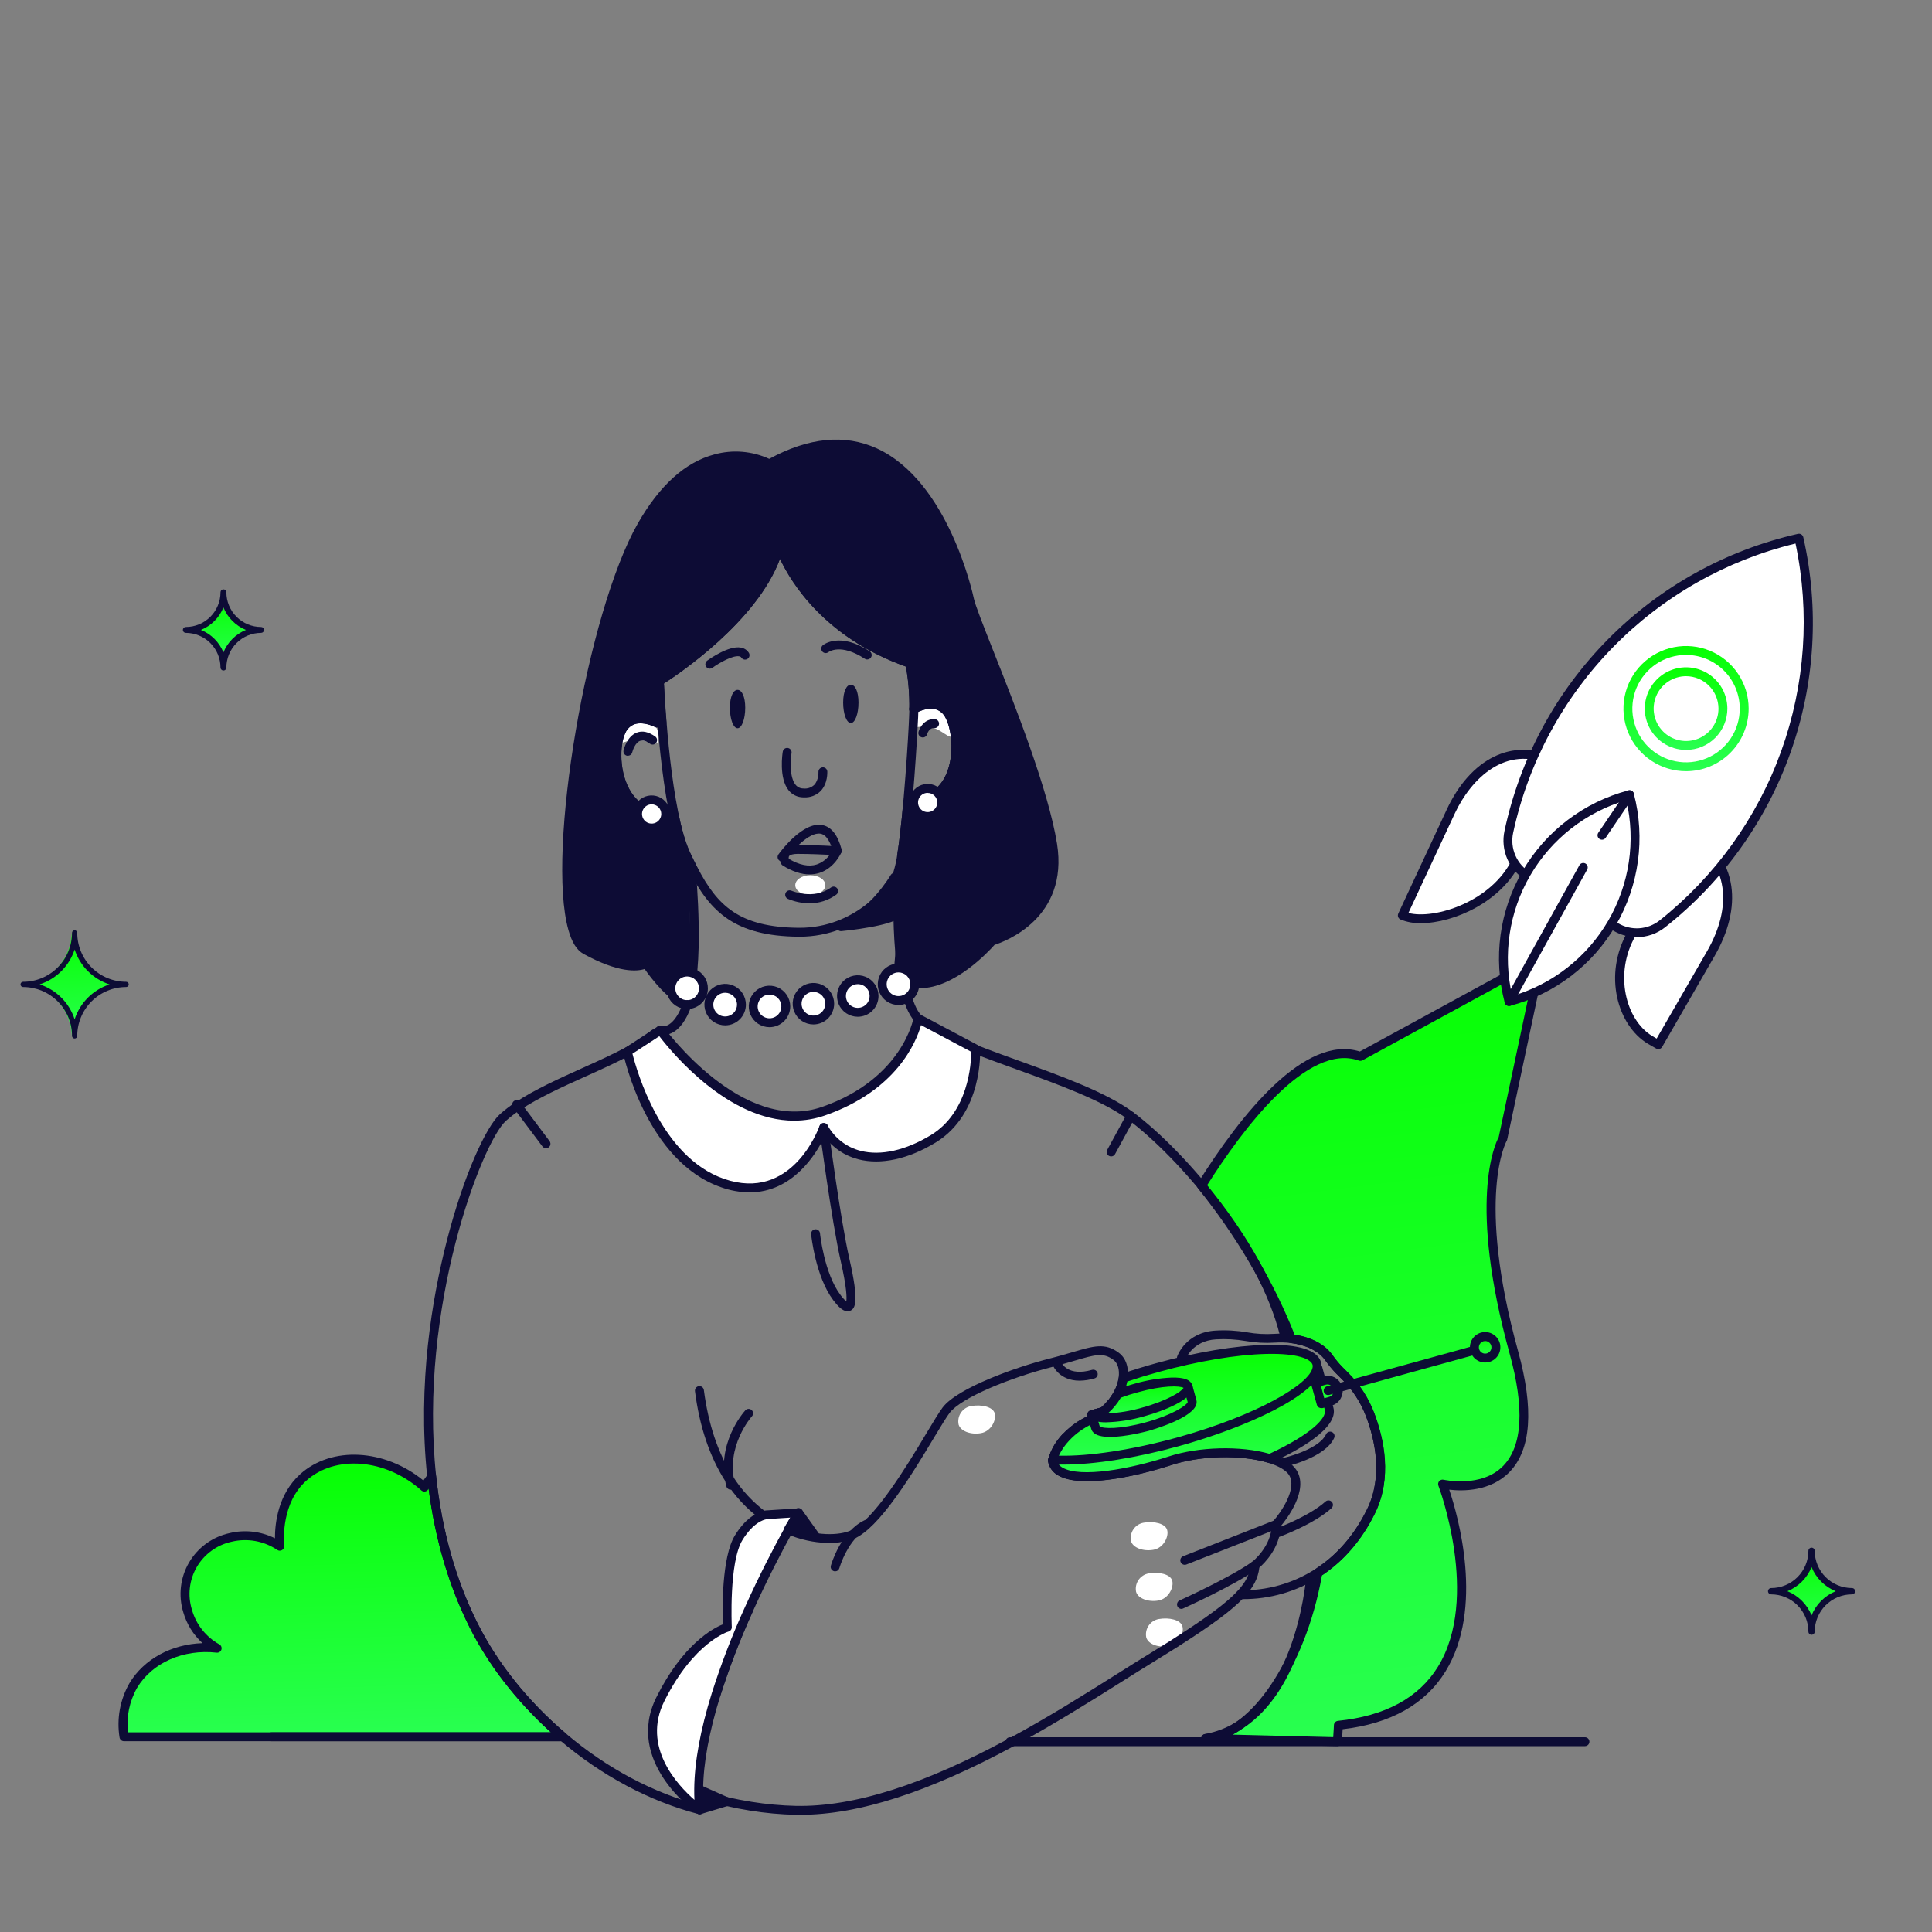
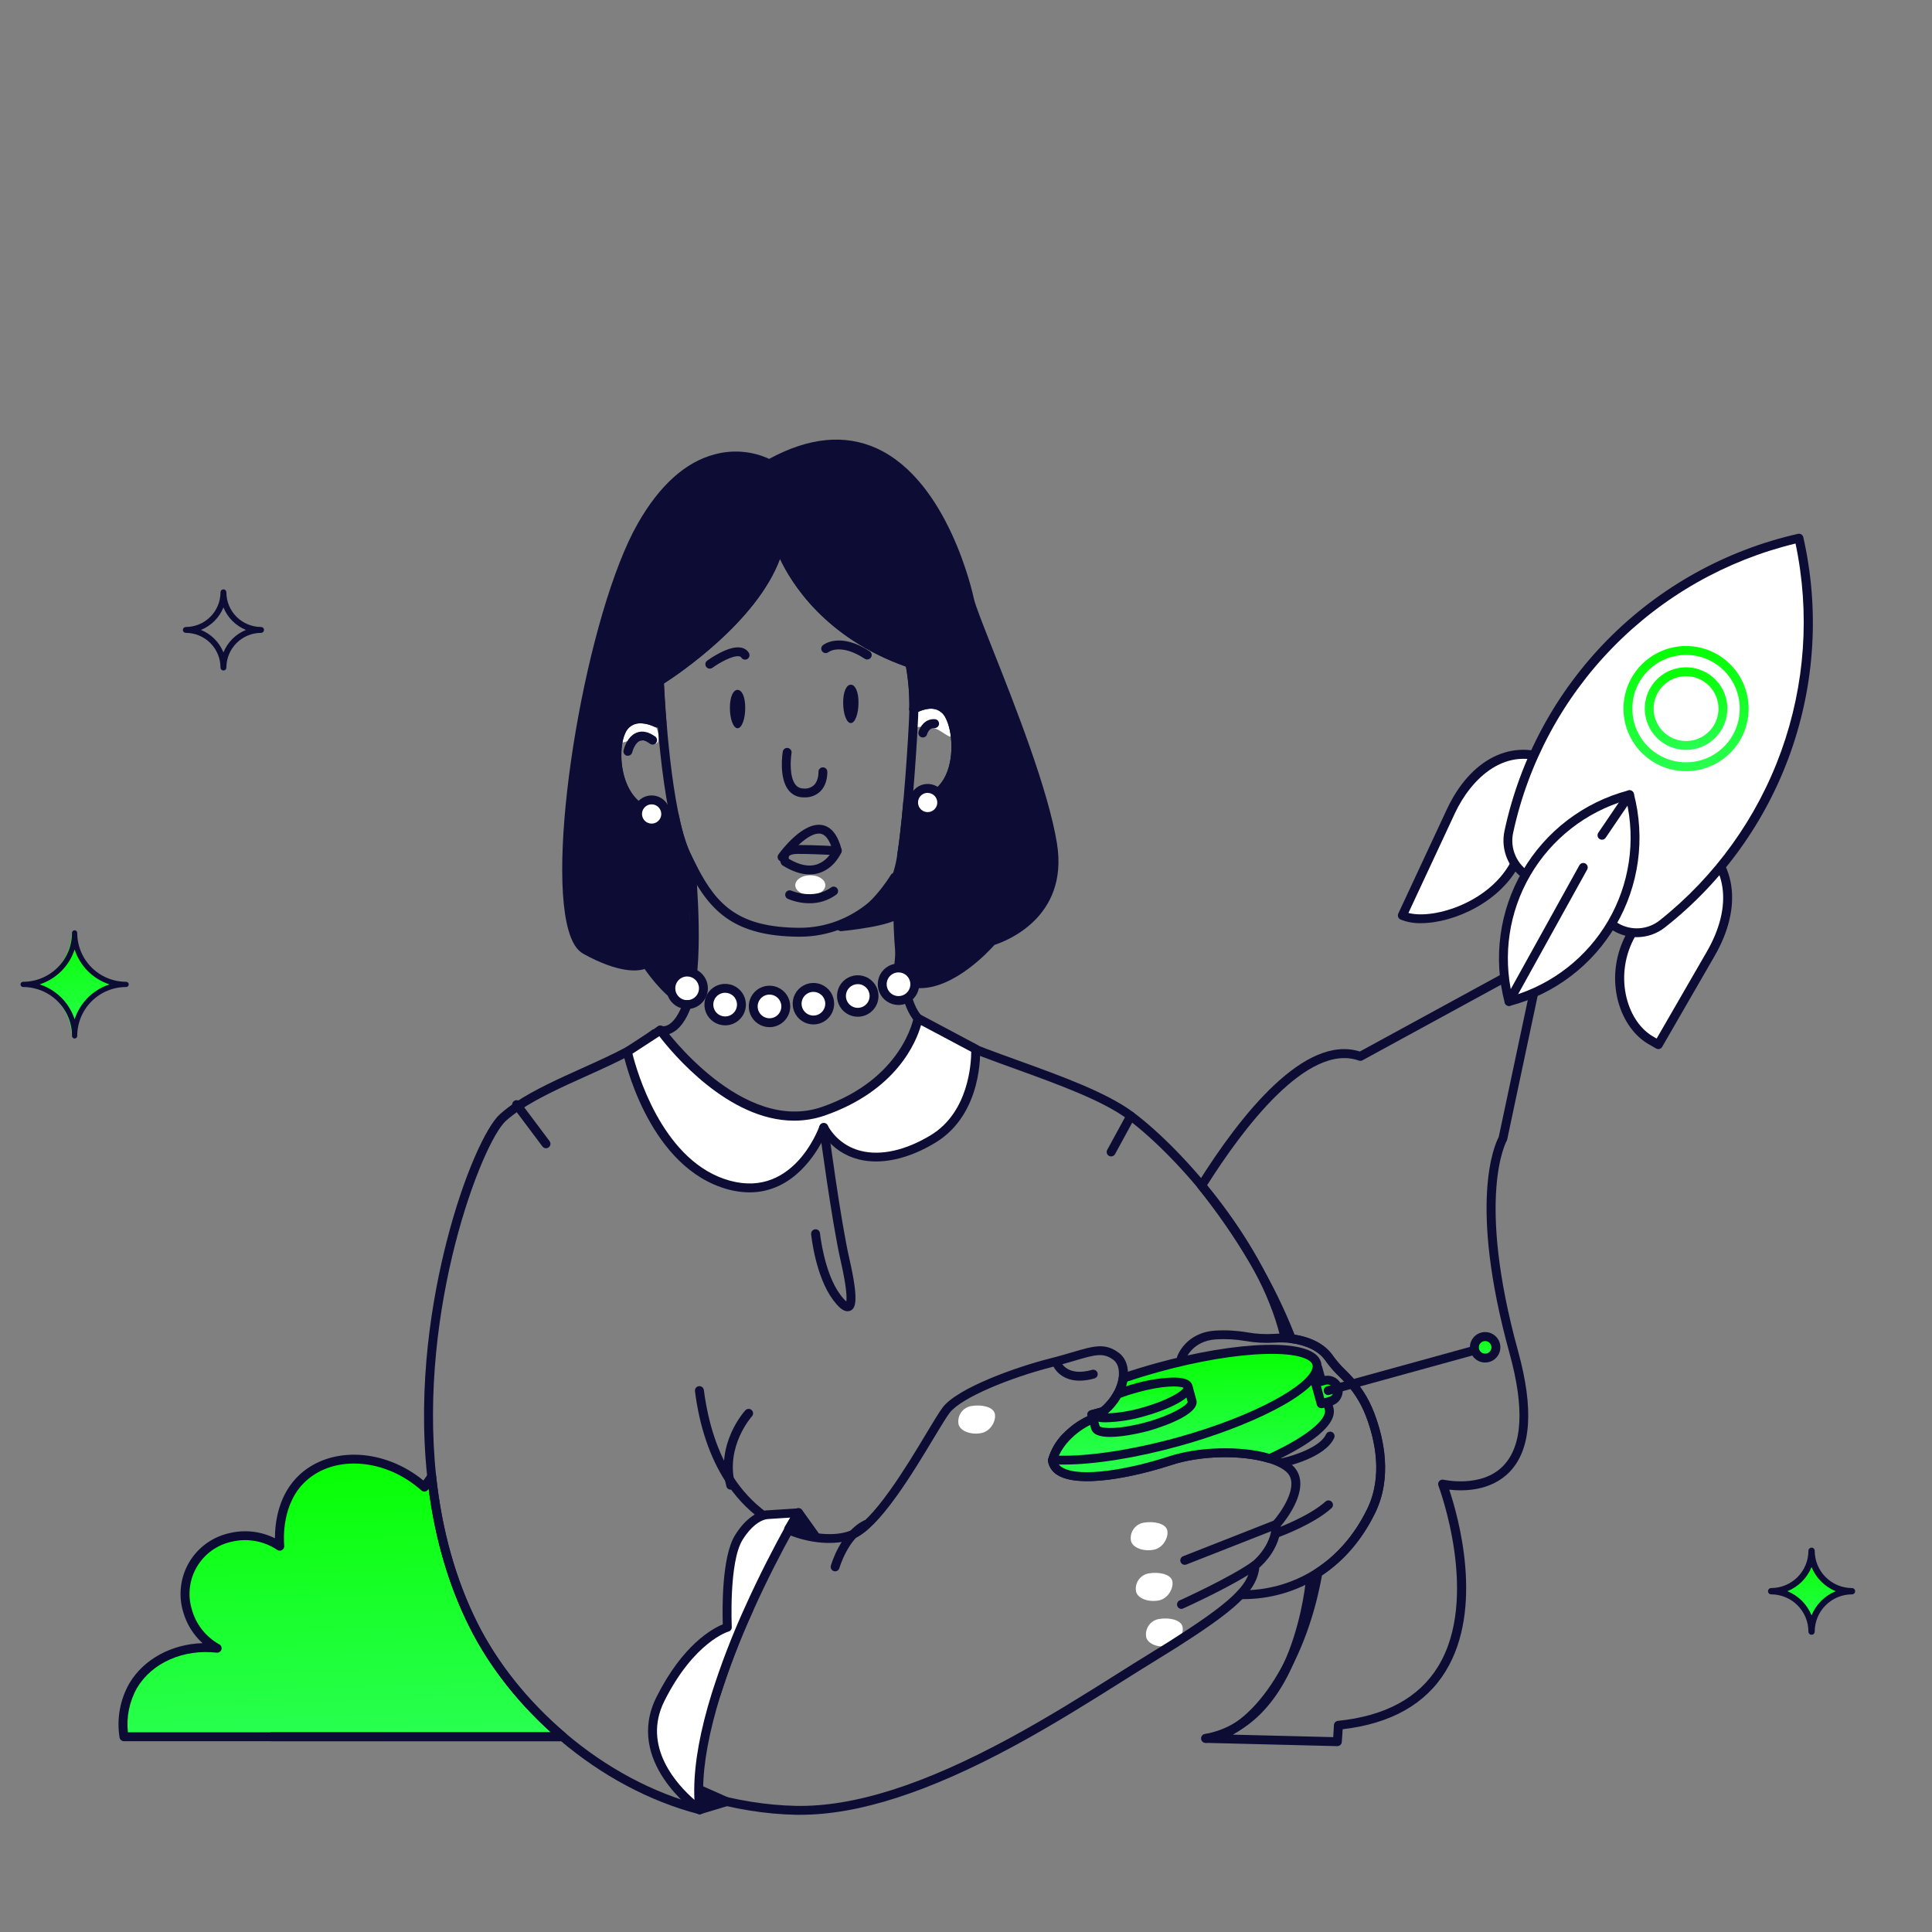
<svg xmlns="http://www.w3.org/2000/svg" width="377" height="377" viewBox="0 0 377 377" fill="none">
  <rect x="0" y="0" width="377" height="377" fill="#808080" stroke="none" />
  <path d="M109.8 338.902H24.193C23.954 337.263 23.56 333.003 26.015 328.89C29.13 323.685 35.559 320.838 42.395 321.611C36.535 318.383 34.487 311.009 37.541 305.53C40.764 299.755 48.725 297.768 54.581 301.726C54.486 300.636 53.926 293.05 59.145 288.316C64.823 283.18 75.195 283.383 82.804 290.195C83.065 289.761 83.542 289.036 84.232 288.134C85.286 298.016 87.784 307.92 92.361 317.073C96.257 324.865 102.304 332.529 109.8 338.902Z" fill="url(#paint0_linear_451_263)" />
  <path d="M109.801 339.77H24.194C23.984 339.772 23.781 339.698 23.621 339.561C23.462 339.426 23.357 339.236 23.326 339.029C22.742 335.383 23.425 331.647 25.261 328.444C28.085 323.724 33.504 320.826 39.52 320.635C37.724 319.01 36.421 316.912 35.759 314.583C35.268 312.977 35.115 311.286 35.31 309.619C35.505 307.95 36.044 306.341 36.893 304.891C37.742 303.442 38.882 302.184 40.242 301.199C41.601 300.213 43.15 299.519 44.791 299.162C47.771 298.445 50.908 298.803 53.65 300.172C53.65 297.135 54.287 291.544 58.564 287.67C64.694 282.13 75.084 282.716 82.619 288.894C82.914 288.459 83.222 288.025 83.547 287.592C83.653 287.455 83.797 287.353 83.961 287.299C84.125 287.245 84.301 287.24 84.468 287.287C84.634 287.333 84.783 287.429 84.895 287.561C85.007 287.692 85.077 287.855 85.096 288.025C86.228 298.615 88.935 308.254 93.139 316.657C97.073 324.527 103.029 331.979 110.365 338.213C110.501 338.327 110.599 338.481 110.645 338.653C110.69 338.825 110.682 339.007 110.621 339.174C110.56 339.341 110.449 339.486 110.303 339.588C110.157 339.69 109.983 339.744 109.805 339.744L109.801 339.77ZM24.962 338.035H107.493C100.778 331.961 95.303 324.899 91.586 317.459C87.586 309.469 84.918 300.406 83.638 290.499L83.538 290.654C83.471 290.76 83.382 290.849 83.277 290.917C83.172 290.984 83.054 291.029 82.931 291.047C82.807 291.064 82.681 291.055 82.561 291.019C82.442 290.984 82.331 290.923 82.237 290.842C75.296 284.643 65.427 283.813 59.74 288.958C54.968 293.266 55.337 300.286 55.459 301.648C55.473 301.811 55.442 301.974 55.367 302.121C55.292 302.267 55.178 302.389 55.036 302.472C54.895 302.556 54.733 302.598 54.569 302.593C54.405 302.589 54.245 302.537 54.109 302.446C52.818 301.576 51.361 300.985 49.829 300.709C48.298 300.433 46.725 300.478 45.212 300.84C43.799 301.143 42.464 301.737 41.293 302.584C40.122 303.43 39.14 304.512 38.41 305.758C37.679 307.005 37.216 308.391 37.051 309.826C36.885 311.263 37.02 312.716 37.447 314.098C37.847 315.525 38.526 316.86 39.446 318.022C40.366 319.186 41.507 320.155 42.804 320.874C42.978 320.972 43.112 321.126 43.185 321.312C43.258 321.497 43.264 321.703 43.204 321.893C43.143 322.082 43.019 322.245 42.852 322.354C42.685 322.463 42.486 322.512 42.288 322.492C35.781 321.758 29.682 324.452 26.749 329.355C25.254 331.987 24.628 335.025 24.962 338.035Z" fill="#0D0C35" />
  <path d="M136.059 349.009L141.793 351.556L136.535 353.148L136.059 349.009Z" fill="#0D0C35" />
  <path d="M136.536 354.021C136.322 354.022 136.115 353.944 135.954 353.801C135.795 353.659 135.693 353.461 135.669 353.248L135.191 349.109C135.174 348.957 135.196 348.803 135.258 348.663C135.318 348.523 135.416 348.401 135.539 348.31C135.663 348.219 135.807 348.162 135.96 348.146C136.112 348.129 136.266 348.153 136.407 348.216L142.146 350.767C142.307 350.839 142.442 350.958 142.534 351.11C142.626 351.261 142.67 351.437 142.658 351.613C142.647 351.789 142.583 351.958 142.474 352.097C142.364 352.236 142.215 352.338 142.045 352.389L136.789 353.982C136.707 354.007 136.621 354.021 136.536 354.021ZM137.096 350.42L137.279 352.02L139.308 351.404L137.096 350.42Z" fill="#0D0C35" />
  <path d="M191.398 279.662C189.378 280.004 187.446 279.254 187.06 277.992C186.975 277.59 186.972 277.177 187.052 276.773C187.131 276.371 187.29 275.989 187.522 275.65C187.753 275.312 188.051 275.023 188.396 274.802C188.742 274.58 189.129 274.432 189.533 274.366C191.554 274.022 193.746 274.525 194.105 275.792C194.466 277.059 193.42 279.319 191.398 279.662Z" fill="white" />
  <path d="M225.046 302.423C223.024 302.761 221.09 302.016 220.708 300.749C220.623 300.347 220.621 299.934 220.7 299.532C220.779 299.129 220.94 298.749 221.171 298.409C221.403 298.071 221.699 297.784 222.045 297.562C222.39 297.342 222.776 297.194 223.181 297.126C225.202 296.783 227.393 297.287 227.753 298.549C228.113 299.812 227.068 302.08 225.046 302.423Z" fill="white" />
  <path d="M226.034 312.318C224.013 312.657 222.078 311.911 221.696 310.644C221.612 310.243 221.609 309.829 221.688 309.428C221.769 309.026 221.928 308.644 222.16 308.306C222.391 307.966 222.687 307.678 223.033 307.459C223.379 307.237 223.764 307.089 224.169 307.021C226.191 306.679 228.381 307.182 228.741 308.445C229.101 309.707 228.038 311.976 226.034 312.318Z" fill="white" />
  <path d="M229.679 320.37C229.364 320.672 228.993 320.909 228.585 321.063C228.402 321.135 228.211 321.186 228.017 321.22C225.995 321.558 224.065 320.812 223.679 319.545C223.594 319.144 223.591 318.731 223.672 318.329C223.751 317.927 223.912 317.545 224.142 317.207C224.373 316.868 224.671 316.579 225.015 316.36C225.361 316.138 225.748 315.99 226.151 315.923C228.173 315.58 230.364 316.083 230.728 317.346C230.988 318.201 230.581 319.502 229.679 320.37Z" fill="white" />
  <path d="M273.641 178.633L283.093 158.356C286.998 149.972 294.476 144.566 302.857 148.475L304.592 149.277L295.943 167.827C291.605 177.166 278.794 180.919 273.641 178.633Z" fill="white" />
  <path d="M277.265 180.143C275.904 180.18 274.551 179.936 273.288 179.427C273.182 179.38 273.088 179.313 273.009 179.228C272.93 179.144 272.868 179.045 272.828 178.937C272.788 178.829 272.77 178.714 272.774 178.6C272.779 178.486 272.805 178.373 272.854 178.268L282.302 157.988C286.965 147.98 295.178 143.937 303.224 147.686L304.96 148.493C305.064 148.539 305.158 148.606 305.237 148.69C305.315 148.773 305.377 148.871 305.417 148.979C305.457 149.086 305.476 149.2 305.472 149.315C305.469 149.429 305.441 149.542 305.393 149.646L296.749 168.196C293.131 175.917 283.733 180.143 277.265 180.143ZM274.832 178.151C279.929 179.487 291.213 175.943 295.156 167.485L303.433 149.721L302.492 149.286C293.876 145.269 287.079 151.89 283.877 158.747L274.832 178.151Z" fill="#0D0C35" />
  <path d="M329.596 162.765L318.409 182.137C313.788 190.146 316.477 199.594 321.948 202.895L323.601 203.85L333.834 186.125C338.983 177.205 338.516 167.904 329.596 162.765Z" fill="white" />
  <path d="M323.601 204.719C323.449 204.716 323.3 204.676 323.167 204.6L321.514 203.647C315.71 200.146 312.709 190.281 317.657 181.705L328.846 162.331C328.961 162.133 329.151 161.987 329.372 161.928C329.595 161.869 329.831 161.899 330.031 162.014C334.489 164.587 337.192 168.357 337.838 172.907C338.441 177.093 337.314 181.813 334.572 186.558L324.343 204.284C324.229 204.482 324.039 204.628 323.818 204.687C323.747 204.706 323.674 204.716 323.601 204.719ZM329.904 163.966L319.163 182.572C314.825 190.056 317.307 199.082 322.399 202.154L323.267 202.661L333.067 185.691C335.609 181.288 336.663 176.95 336.103 173.155C335.544 169.358 333.491 166.261 329.904 163.966Z" fill="#0D0C35" />
  <path d="M351.034 105.016C337.115 108.163 324.386 115.227 314.353 125.374C304.319 135.521 297.398 148.329 294.41 162.283C294.045 163.974 294.228 165.735 294.929 167.316C295.63 168.896 296.816 170.213 298.314 171.076L315.319 180.893C316.713 181.7 318.317 182.072 319.924 181.963C321.531 181.855 323.069 181.269 324.342 180.281C335.451 171.543 343.855 159.833 348.58 146.511C353.304 133.19 354.154 118.802 351.034 105.016Z" fill="white" />
  <path d="M319.405 182.871C317.813 182.869 316.249 182.445 314.872 181.644L297.879 171.827C296.224 170.871 294.916 169.414 294.145 167.666C293.372 165.918 293.177 163.969 293.585 162.101C296.608 147.988 303.605 135.034 313.751 124.769C323.897 114.504 336.769 107.356 350.848 104.171C351.072 104.12 351.307 104.161 351.501 104.284C351.696 104.407 351.833 104.602 351.885 104.826C355.044 118.77 354.186 133.324 349.409 146.8C344.632 160.275 336.134 172.122 324.898 180.963C323.334 182.2 321.399 182.874 319.405 182.871ZM350.37 106.062C336.815 109.334 324.457 116.36 314.711 126.335C304.967 136.309 298.231 148.828 295.277 162.457C294.94 163.97 295.095 165.551 295.719 166.97C296.344 168.388 297.404 169.57 298.748 170.344L315.753 180.161C316.998 180.893 318.436 181.234 319.877 181.137C321.319 181.04 322.699 180.511 323.835 179.618C334.658 171.036 342.876 159.607 347.563 146.614C352.25 133.62 353.223 119.578 350.37 106.062Z" fill="#0D0C35" />
  <path d="M146.111 314.08C143.654 319.482 141.52 325.026 139.721 330.682C139.4 323.068 142.12 317.767 146.111 314.08Z" fill="url(#paint1_linear_451_263)" />
  <path d="M139.72 331.549H139.607C139.404 331.523 139.217 331.426 139.079 331.275C138.942 331.124 138.861 330.929 138.853 330.726C138.554 323.628 140.795 317.815 145.52 313.452C145.667 313.316 145.856 313.235 146.056 313.223C146.256 313.212 146.453 313.268 146.615 313.385C146.777 313.502 146.894 313.672 146.946 313.864C146.998 314.057 146.982 314.262 146.899 314.444C144.456 319.808 142.336 325.313 140.549 330.929C140.495 331.108 140.386 331.265 140.237 331.377C140.088 331.489 139.907 331.549 139.72 331.549ZM142.471 320.44C142.095 321.229 141.777 322.043 141.515 322.878C141.826 322.056 142.144 321.244 142.471 320.44Z" fill="#0D0C35" />
-   <path d="M293.261 222.179C293.261 222.179 286.841 232.875 295.404 263.906C303.968 294.936 281.492 289.583 281.492 289.583C281.492 289.583 298.077 332.916 261.165 336.664C261.165 336.664 261.133 337.856 260.965 339.866L235.326 339.227C243.699 338.755 253.669 326.213 257.073 307.391L257.025 306.957C261.26 304.254 264.894 300.233 267.523 294.901C270.838 288.173 269.142 280.724 267.325 275.961C266.26 273.173 264.619 270.641 262.509 268.531L261.342 267.363C260.581 266.577 259.883 265.731 259.256 264.834C257.763 262.769 255.013 261.555 251.937 261.191L251.915 261.012C248.133 251.343 242.48 241.33 234.463 231.327C242.332 218.773 254.96 202.389 265.446 206.11L267.615 204.93L281.349 197.439L282.108 197.005L285.609 195.096L292.116 191.539L299.331 187.6L300.739 186.832L297.36 202.766L293.261 222.179Z" fill="url(#paint2_linear_451_263)" />
  <path d="M260.964 340.733L235.325 340.095C235.095 340.099 234.873 340.011 234.708 339.852C234.543 339.692 234.447 339.472 234.443 339.242C234.439 339.012 234.526 338.79 234.687 338.625C234.847 338.459 235.065 338.364 235.295 338.36C242.883 337.926 252.769 326.213 256.214 307.361L256.184 307.069C256.165 306.908 256.192 306.745 256.261 306.599C256.332 306.452 256.441 306.329 256.578 306.241C260.851 303.513 264.278 299.573 266.763 294.529C269.9 288.164 268.368 281.08 266.533 276.282C265.503 273.604 263.916 271.176 261.875 269.159L260.708 267.992C259.917 267.172 259.192 266.291 258.539 265.359C257.286 263.624 254.834 262.427 251.819 262.067C251.627 262.044 251.447 261.957 251.309 261.82C251.172 261.683 251.084 261.505 251.06 261.311V261.242C247.082 251.108 241.269 241.231 233.781 231.886C233.669 231.747 233.603 231.575 233.591 231.395C233.581 231.215 233.626 231.037 233.721 230.885C242.262 217.259 254.634 201.819 265.353 205.186L300.332 186.099C300.477 186.019 300.642 185.984 300.808 185.997C300.972 186.008 301.131 186.067 301.264 186.166C301.396 186.264 301.498 186.4 301.557 186.555C301.615 186.709 301.628 186.878 301.594 187.04L294.106 222.356C294.088 222.449 294.054 222.539 294.007 222.621C293.941 222.725 287.933 233.518 296.236 263.676C299.343 274.955 298.787 282.854 294.58 287.214C290.861 291.067 285.417 290.989 282.797 290.685C284.533 295.851 289.651 313.845 282.068 326.157C278.134 332.547 271.384 336.343 261.996 337.435C261.971 337.991 261.918 338.841 261.827 339.93C261.811 340.148 261.713 340.352 261.552 340.5C261.392 340.65 261.183 340.733 260.964 340.733ZM240.575 338.489L260.157 338.976C260.265 337.514 260.292 336.651 260.292 336.642C260.297 336.431 260.378 336.23 260.522 336.075C260.664 335.92 260.858 335.823 261.068 335.8C270.277 334.863 276.846 331.315 280.589 325.245C288.888 311.776 280.763 290.108 280.68 289.89C280.626 289.746 280.612 289.589 280.64 289.435C280.667 289.283 280.735 289.14 280.837 289.023C280.941 288.901 281.078 288.812 281.231 288.763C281.385 288.715 281.548 288.71 281.704 288.749C281.778 288.749 289.101 290.428 293.352 286.017C297.096 282.113 297.508 274.769 294.58 264.149C286.424 234.602 291.694 223.285 292.45 221.883L299.525 188.541L265.87 206.9C265.763 206.958 265.646 206.993 265.524 207.002C265.404 207.012 265.282 206.997 265.167 206.955C255.094 203.381 242.414 220.404 235.539 231.297C242.913 240.58 248.649 250.385 252.622 260.435C255.897 260.934 258.496 262.314 259.97 264.34C260.571 265.198 261.238 266.007 261.966 266.76L263.133 267.928C265.332 270.123 267.041 272.761 268.147 275.666C270.104 280.798 271.722 288.372 268.313 295.297C265.78 300.454 262.273 304.527 257.935 307.425C257.94 307.469 257.94 307.511 257.935 307.555C256.322 316.479 253.068 324.699 248.778 330.703C246.197 334.282 243.4 336.924 240.58 338.489H240.575Z" fill="#0D0C35" />
  <path d="M158.117 174.677C159.737 174.677 161.05 173.806 161.05 172.733C161.05 171.659 159.737 170.79 158.117 170.79C156.499 170.79 155.186 171.659 155.186 172.733C155.186 173.806 156.499 174.677 158.117 174.677Z" fill="white" />
  <path d="M128.529 143.911C128.529 146.324 126.577 144.344 124.165 144.344C121.753 144.344 119.801 146.328 119.801 143.911C119.801 142.754 120.261 141.644 121.079 140.826C121.897 140.006 123.007 139.548 124.165 139.548C125.322 139.548 126.433 140.006 127.251 140.826C128.069 141.644 128.529 142.754 128.529 143.911Z" fill="white" />
  <path d="M186.394 142.784C185.747 145.104 184.398 142.671 182.077 142.02C179.756 141.369 177.34 142.757 177.991 140.436C178.131 139.87 178.384 139.337 178.734 138.869C179.084 138.402 179.525 138.01 180.029 137.716C180.533 137.422 181.092 137.232 181.671 137.158C182.249 137.083 182.838 137.126 183.4 137.283C183.962 137.44 184.488 137.708 184.945 138.072C185.401 138.436 185.781 138.888 186.06 139.401C186.339 139.913 186.512 140.476 186.57 141.058C186.626 141.639 186.567 142.226 186.394 142.784Z" fill="white" />
  <path d="M156.942 155.593H156.689C156.155 155.584 155.629 155.457 155.149 155.223C154.667 154.99 154.242 154.654 153.904 154.239C151.931 151.828 152.703 146.931 152.738 146.722C152.751 146.604 152.786 146.491 152.845 146.388C152.903 146.285 152.981 146.194 153.075 146.123C153.169 146.051 153.276 146 153.392 145.972C153.506 145.943 153.625 145.938 153.742 145.957C153.858 145.977 153.97 146.02 154.069 146.084C154.168 146.147 154.254 146.231 154.32 146.329C154.386 146.427 154.431 146.537 154.454 146.653C154.475 146.77 154.472 146.889 154.447 147.004C154.256 148.201 154.014 151.642 155.249 153.142C155.43 153.369 155.659 153.55 155.92 153.674C156.18 153.798 156.466 153.861 156.755 153.859C157.134 153.905 157.52 153.867 157.884 153.751C158.249 153.633 158.582 153.436 158.863 153.178C159.774 152.258 159.709 150.666 159.709 150.648C159.698 150.418 159.777 150.194 159.93 150.023C160.085 149.852 160.3 149.749 160.53 149.737C160.758 149.726 160.982 149.805 161.153 149.957C161.324 150.11 161.427 150.324 161.439 150.552C161.439 150.648 161.558 152.912 160.109 154.388C159.691 154.795 159.195 155.112 158.65 155.319C158.105 155.528 157.524 155.621 156.942 155.593Z" fill="#0D0C35" />
  <path d="M157.95 176.26C156.5 176.251 155.065 175.956 153.729 175.393C153.519 175.297 153.357 175.123 153.275 174.907C153.195 174.692 153.204 174.453 153.299 174.243C153.395 174.033 153.569 173.871 153.786 173.791C154 173.71 154.239 173.718 154.449 173.813C154.497 173.813 158.695 175.683 162.136 173.194C162.228 173.121 162.333 173.068 162.446 173.038C162.56 173.007 162.676 173 162.793 173.017C162.909 173.033 163.02 173.072 163.12 173.132C163.221 173.193 163.307 173.273 163.375 173.367C163.444 173.461 163.492 173.57 163.518 173.684C163.545 173.798 163.547 173.916 163.526 174.031C163.505 174.146 163.461 174.256 163.397 174.354C163.332 174.45 163.248 174.535 163.151 174.599C161.64 175.695 159.816 176.278 157.95 176.26Z" fill="#0D0C35" />
  <path d="M177.148 157.454C176.918 157.454 176.698 157.364 176.535 157.2C176.373 157.038 176.281 156.817 176.281 156.587C176.281 156.357 176.373 156.136 176.535 155.974C176.698 155.81 176.918 155.72 177.148 155.72C180.384 155.685 182.758 154.418 184.193 151.962C186.362 148.231 185.851 142.51 184.51 140.045C184.321 139.651 184.052 139.3 183.721 139.015C183.388 138.731 182.999 138.519 182.58 138.393C180.796 137.908 178.746 139.118 178.723 139.131C178.526 139.249 178.289 139.284 178.067 139.229C177.843 139.173 177.651 139.031 177.533 138.834C177.414 138.637 177.378 138.4 177.435 138.177C177.49 137.953 177.632 137.761 177.829 137.643C177.939 137.577 180.524 136.042 183.036 136.719C183.684 136.901 184.287 137.218 184.806 137.648C185.324 138.079 185.748 138.613 186.046 139.217C187.551 141.977 188.297 148.419 185.704 152.84C183.968 155.815 181.014 157.411 177.179 157.454H177.148Z" fill="#0D0C35" />
  <path d="M130.324 160.028C126.625 160.028 123.67 158.501 121.757 155.589C118.863 151.191 119.154 145.039 120.455 142.29C120.723 141.672 121.117 141.117 121.611 140.66C122.106 140.204 122.69 139.856 123.327 139.638C125.795 138.837 128.451 140.238 128.564 140.298C128.672 140.347 128.77 140.417 128.849 140.505C128.929 140.593 128.991 140.696 129.029 140.809C129.068 140.921 129.083 141.041 129.073 141.16C129.064 141.278 129.03 141.394 128.973 141.498C128.917 141.604 128.84 141.695 128.747 141.77C128.654 141.844 128.546 141.898 128.432 141.928C128.316 141.958 128.197 141.966 128.079 141.948C127.962 141.93 127.849 141.888 127.748 141.825C127.725 141.825 125.613 140.714 123.843 141.292C123.432 141.435 123.055 141.664 122.737 141.963C122.42 142.262 122.168 142.624 122 143.026C120.863 145.391 120.759 150.948 123.175 154.618C124.854 157.173 127.409 158.4 130.775 158.266C131.005 158.258 131.229 158.341 131.396 158.497C131.565 158.653 131.665 158.87 131.674 159.099C131.688 159.328 131.611 159.553 131.46 159.726C131.308 159.898 131.096 160.004 130.867 160.019L130.324 160.028Z" fill="#0D0C35" />
  <path d="M250.627 261.36C250.434 261.359 250.245 261.295 250.092 261.176C249.94 261.055 249.832 260.888 249.785 260.701C245.591 243.782 229.926 225.809 220.143 218.469C215.189 214.756 206.505 211.615 198.106 208.574C189.565 205.485 181.501 202.566 178.502 199.317C173.38 193.769 174.377 172.173 174.421 171.259C174.426 171.144 174.453 171.032 174.502 170.929C174.551 170.826 174.619 170.733 174.703 170.657C174.789 170.58 174.887 170.521 174.994 170.482C175.102 170.444 175.216 170.427 175.329 170.432C175.444 170.438 175.555 170.466 175.658 170.513C175.761 170.562 175.854 170.631 175.931 170.716C176.008 170.8 176.067 170.898 176.106 171.006C176.145 171.113 176.161 171.227 176.156 171.341C175.866 177.389 175.947 193.99 179.778 198.141C182.49 201.078 190.363 203.928 198.697 206.943C207.216 210.023 216.023 213.212 221.185 217.082C231.162 224.573 247.174 242.931 251.468 260.283C251.523 260.507 251.488 260.743 251.369 260.939C251.251 261.137 251.058 261.279 250.835 261.334C250.767 261.35 250.698 261.359 250.627 261.36Z" fill="#0D0C35" />
  <path d="M133.903 196.372C133.776 196.372 133.649 196.343 133.535 196.289C133.429 196.242 133.335 196.176 133.257 196.092C133.178 196.009 133.117 195.911 133.077 195.802C133.037 195.696 133.018 195.581 133.022 195.467C133.026 195.353 133.052 195.24 133.1 195.135C135.833 189.309 134.037 169.845 134.016 169.649C133.995 169.419 134.065 169.19 134.213 169.013C134.36 168.834 134.573 168.723 134.803 168.701C135.034 168.68 135.263 168.751 135.44 168.899C135.618 169.047 135.73 169.259 135.751 169.489C135.824 170.308 137.608 189.622 134.676 195.873C134.607 196.02 134.497 196.144 134.36 196.232C134.225 196.322 134.065 196.369 133.903 196.372Z" fill="#0D0C35" />
  <path d="M167.523 137.105C167.523 139.309 166.85 141.096 166.026 141.096C165.202 141.096 164.529 139.309 164.529 137.105C164.529 134.902 165.198 133.609 166.026 133.609C166.855 133.609 167.523 134.902 167.523 137.105Z" fill="#0D0C35" />
  <path d="M145.421 138.115C145.421 140.319 144.749 142.106 143.924 142.106C143.1 142.106 142.428 140.319 142.428 138.115C142.428 135.912 143.096 134.619 143.924 134.619C144.754 134.619 145.421 135.912 145.421 138.115Z" fill="#0D0C35" />
  <path d="M156.161 354.129H155.294C152.314 354.062 149.344 353.791 146.401 353.318C144.766 353.057 143.126 352.74 141.53 352.376H141.482C140.787 352.225 140.028 352.038 139.096 351.795C138.874 351.737 138.685 351.593 138.568 351.395C138.452 351.198 138.418 350.963 138.476 350.741C138.504 350.63 138.554 350.526 138.622 350.435C138.691 350.344 138.776 350.267 138.874 350.209C138.974 350.15 139.082 350.112 139.195 350.097C139.308 350.081 139.424 350.087 139.534 350.116C140.428 350.35 141.152 350.523 141.816 350.672H141.872C143.447 351.031 145.061 351.344 146.675 351.6C149.536 352.059 152.426 352.323 155.324 352.389C166.603 352.606 180.251 348.268 197.126 339.106C204.839 334.921 211.875 330.487 218.087 326.578C220.205 325.245 222.2 323.975 224.026 322.869C225.473 321.976 226.832 321.131 228.108 320.336L228.281 320.226L229.15 319.663L229.184 319.641C235.574 315.568 239.218 312.861 241.366 310.584L241.417 310.531C243.096 308.744 243.873 307.2 244.02 305.383C244.029 305.259 244.064 305.14 244.122 305.031C244.179 304.923 244.261 304.828 244.359 304.753C244.393 304.727 248.163 301.756 248.163 297.474C248.162 297.259 248.241 297.052 248.384 296.893C249.854 295.258 253.278 290.424 251.494 287.753C250.909 286.884 249.499 286.051 247.526 285.449C242.224 283.831 234.255 284.009 228.582 285.883C220.981 288.369 210.626 290.386 206.457 287.891C205.957 287.616 205.523 287.234 205.189 286.77C204.854 286.308 204.626 285.776 204.523 285.214C204.5 285.104 204.5 284.991 204.523 284.88C204.523 284.88 204.523 284.807 204.574 284.659C205.106 282.882 206.05 281.256 207.329 279.914C208.749 278.399 210.447 277.174 212.33 276.305L212.843 276.048C213.033 275.944 213.22 275.836 213.411 275.723C213.866 275.443 214.301 275.131 214.712 274.79C215.77 273.918 216.653 272.855 217.316 271.654C217.807 270.774 218.136 269.814 218.287 268.817C218.499 267.255 218.122 265.997 217.254 265.346C215.272 263.889 213.754 264.331 209.693 265.52C208.422 265.893 206.982 266.318 205.234 266.765C197.225 268.809 187.587 272.708 185.31 275.693C184.689 276.504 183.626 278.274 182.272 280.508C180.225 283.917 177.674 288.165 174.967 291.934C171.722 296.459 169.058 299.153 166.829 300.176C164.096 301.404 158.942 301.613 153.525 299.339C151.706 298.579 149.987 297.603 148.405 296.429C145.689 294.411 143.368 291.91 141.555 289.053L141.53 289.02C138.492 284.282 136.497 278.378 135.612 271.468C135.598 271.353 135.606 271.238 135.636 271.127C135.666 271.017 135.718 270.912 135.788 270.822C135.858 270.73 135.946 270.655 136.046 270.598C136.145 270.54 136.256 270.504 136.37 270.489C136.483 270.475 136.599 270.482 136.709 270.513C136.821 270.543 136.924 270.594 137.016 270.665C137.106 270.735 137.182 270.823 137.24 270.922C137.296 271.023 137.333 271.132 137.348 271.246C138.215 277.883 140.093 283.535 142.988 288.047L143.013 288.086C144.715 290.775 146.897 293.128 149.451 295.028C150.927 296.118 152.529 297.027 154.222 297.735C159.163 299.808 163.766 299.665 166.118 298.602C168.061 297.734 170.569 295.132 173.587 290.923C176.251 287.21 178.794 282.998 180.814 279.615C182.19 277.333 183.275 275.532 183.947 274.643C186.867 270.817 198.301 266.748 204.826 265.099C206.561 264.665 207.971 264.232 209.229 263.876C213.493 262.622 215.632 261.997 218.305 263.967C219.701 264.995 220.33 266.852 220.039 269.06C219.858 270.266 219.462 271.43 218.868 272.496C217.781 274.437 216.208 276.063 214.305 277.216C214.096 277.341 213.871 277.462 213.662 277.584L213.077 277.879C211.392 278.653 209.874 279.745 208.604 281.098C207.526 282.226 206.723 283.587 206.257 285.076C206.337 285.36 206.474 285.624 206.66 285.853C206.846 286.081 207.076 286.271 207.338 286.408C210.77 288.45 220.477 286.72 228.047 284.238C234.029 282.283 242.436 282.1 248.041 283.804C250.466 284.547 252.115 285.54 252.948 286.807C255.551 290.711 250.987 296.533 249.911 297.821C249.759 302.064 246.727 305.04 245.738 305.898C245.504 307.98 244.549 309.802 242.675 311.789L242.624 311.842C240.368 314.214 236.646 316.987 230.195 321.098L230.147 321.134L229.24 321.707L229.063 321.819C227.787 322.622 226.425 323.467 224.959 324.366C223.145 325.48 221.15 326.735 219.037 328.065C213.116 331.793 205.742 336.434 197.98 340.646C181.24 349.704 167.553 354.129 156.161 354.129Z" fill="#0D0C35" />
  <path d="M136.541 354.021C136.448 354.019 136.356 354.004 136.267 353.977C126.759 351.5 117.415 346.516 109.237 339.561C101.724 333.176 95.62 325.532 91.586 317.438C87.287 308.84 84.519 299.005 83.37 288.204C81.43 270.022 84.367 253.169 87.165 242.22C90.523 229.089 94.926 219.797 97.516 217.454C98.471 216.603 99.485 215.821 100.553 215.116C104.257 212.648 109.029 210.492 113.645 208.413C116.786 206.996 119.753 205.659 122.321 204.262C123.883 203.448 125.363 202.484 126.737 201.382C126.862 201.282 126.98 201.177 127.092 201.078C127.266 200.925 127.492 200.845 127.723 200.859C127.953 200.873 128.169 200.977 128.323 201.15C128.476 201.322 128.555 201.549 128.541 201.779C128.529 202.01 128.423 202.225 128.251 202.38L127.853 202.722C126.39 203.898 124.814 204.927 123.149 205.793C120.547 207.221 117.54 208.574 114.369 210.002C109.819 212.054 105.112 214.179 101.529 216.569C100.532 217.221 99.585 217.946 98.696 218.738C94.089 222.933 81.6 255.126 85.105 288.043C86.237 298.632 88.944 308.272 93.147 316.674C97.082 324.543 103.038 331.996 110.374 338.229C118.365 345.028 127.488 349.89 136.762 352.298C136.821 352.315 136.879 352.337 136.936 352.363C137.113 352.449 137.255 352.592 137.34 352.769C137.426 352.947 137.447 353.148 137.403 353.339C137.358 353.532 137.25 353.703 137.097 353.825C136.942 353.946 136.751 354.012 136.554 354.012L136.541 354.021Z" fill="#0D0C35" />
  <path d="M156.026 182.785H155.819C143.451 182.672 138.632 178.013 134.488 169.987C134.055 169.167 133.621 168.253 133.105 167.189C128.836 158.153 127.825 133.964 127.781 132.919C127.778 132.763 127.817 132.609 127.893 132.473C127.969 132.337 128.081 132.224 128.216 132.146C128.411 132.025 147.906 119.826 151.272 106.244C151.318 106.06 151.422 105.896 151.569 105.777C151.716 105.658 151.898 105.591 152.088 105.585C152.276 105.579 152.462 105.635 152.617 105.745C152.772 105.854 152.886 106.011 152.942 106.192C152.99 106.348 158.083 121.705 177.843 128.576C177.98 128.624 178.103 128.705 178.201 128.813C178.3 128.92 178.369 129.051 178.403 129.193C178.442 129.366 179.418 133.499 179.162 139.903C179.027 143.339 178.112 158.774 176.863 166.76C176.693 168.119 176.403 169.46 175.995 170.768C174.815 173.874 167.692 182.785 156.026 182.785ZM129.565 133.361C129.734 136.914 130.909 158.418 134.701 166.443C135.191 167.489 135.634 168.382 136.05 169.185C139.989 176.798 144.293 180.941 155.862 181.045H156.026C166.777 181.045 173.288 172.976 174.33 170.174C174.703 168.976 174.969 167.749 175.123 166.503C176.342 158.696 177.292 143.122 177.401 139.847C177.561 136.571 177.352 133.288 176.78 130.06C160.964 124.42 154.409 113.727 152.201 109.029C147.663 121.284 132.393 131.535 129.565 133.361Z" fill="#0D0C35" />
  <path d="M205.389 164.755C202.978 149.638 190.054 121.158 189.178 116.994C188.301 112.829 178.719 74.533 150.101 90.523C150.101 90.523 136.601 82.619 125.209 102.552C113.817 122.486 105.488 180.529 114.251 185.348C123.014 190.168 126.094 187.977 126.094 187.977C126.094 187.977 130.315 194.454 133.903 195.486C133.903 195.486 133.985 178.134 133.547 173.081C133.478 172.273 134.111 171.054 135.282 169.583C134.817 168.695 134.366 167.77 133.915 166.811C132.991 164.86 132.224 162.153 131.586 159.112L130.866 159.151C120.151 159.584 119.244 146.892 121.275 142.666C123.305 138.441 128.215 141.061 128.215 141.061L129.218 141.004C128.832 136.284 128.697 132.896 128.697 132.896C128.697 132.896 148.652 120.555 152.123 106.465C152.123 106.465 157.119 122.299 177.565 129.405C178.152 132.352 178.411 135.354 178.337 138.359C178.809 138.089 183.165 135.755 185.278 139.633C187.526 143.746 187.881 156.465 177.166 156.587C176.837 160.304 176.446 163.927 176.021 166.634C176.672 177.913 175.192 190.601 175.192 190.601C183.078 195.859 193.594 183.591 193.594 183.591C193.594 183.591 207.797 179.887 205.389 164.755Z" fill="#0D0C35" />
  <path d="M133.902 196.372C133.822 196.372 133.741 196.362 133.663 196.342C130.463 195.417 126.974 190.776 125.79 189.083C124.298 189.564 120.684 189.886 113.847 186.129C112.546 185.417 111.596 183.896 110.915 181.47C106.577 166.14 114.581 119.436 124.471 102.123C128.71 94.705 133.738 90.172 139.411 88.675C142.965 87.698 146.75 88.005 150.101 89.543C157.805 85.352 164.85 84.662 171.071 87.487C185.052 93.85 189.845 115.901 190.041 116.833C190.305 118.083 191.823 121.93 193.75 126.81C198.088 137.729 204.595 154.232 206.261 164.647C208.573 179.176 196.071 183.735 194.063 184.381C192.878 185.709 186.254 192.827 179.538 192.827C177.805 192.829 176.111 192.308 174.68 191.33C174.547 191.241 174.441 191.118 174.374 190.972C174.308 190.826 174.283 190.665 174.303 190.507C174.303 190.38 175.764 177.739 175.127 166.691C175.118 166.63 175.118 166.569 175.127 166.508C175.504 164.083 175.886 160.721 176.263 156.53C176.281 156.324 176.372 156.132 176.521 155.986C176.669 155.842 176.864 155.755 177.07 155.741H177.135C180.371 155.706 182.744 154.439 184.18 151.985C186.349 148.254 185.838 142.532 184.497 140.068C184.311 139.676 184.046 139.328 183.718 139.045C183.39 138.762 183.006 138.55 182.593 138.424C180.896 137.942 178.952 139.014 178.74 139.136C178.608 139.211 178.459 139.251 178.306 139.251C178.154 139.251 178.005 139.211 177.873 139.136C177.74 139.059 177.629 138.947 177.552 138.814C177.477 138.681 177.437 138.53 177.439 138.377C177.49 135.599 177.271 132.825 176.783 130.09C160.967 124.451 154.412 113.758 152.204 109.06C147.658 121.31 132.388 131.56 129.538 133.388C129.591 134.497 129.743 137.347 130.033 140.962C130.042 141.077 130.028 141.194 129.991 141.303C129.955 141.414 129.897 141.516 129.821 141.604C129.744 141.69 129.651 141.762 129.547 141.812C129.442 141.864 129.329 141.893 129.212 141.899L128.211 141.954C128.052 141.959 127.895 141.923 127.755 141.851C127.755 141.851 125.625 140.74 123.873 141.317C123.461 141.46 123.084 141.69 122.766 141.988C122.449 142.287 122.197 142.651 122.029 143.053C120.892 145.416 120.788 150.973 123.205 154.644C124.883 157.199 127.438 158.427 130.804 158.292L131.512 158.253C131.719 158.242 131.924 158.305 132.089 158.432C132.253 158.557 132.368 158.74 132.411 158.943C133.09 162.183 133.851 164.708 134.674 166.452C135.165 167.497 135.607 168.391 136.023 169.194C136.1 169.342 136.134 169.508 136.118 169.675C136.103 169.841 136.04 169.999 135.937 170.13C134.44 172.026 134.375 172.821 134.392 173.015C134.826 178.034 134.757 194.792 134.753 195.5C134.753 195.73 134.661 195.951 134.498 196.113C134.336 196.275 134.115 196.367 133.885 196.367L133.902 196.372ZM126.093 187.123C126.15 187.119 126.206 187.119 126.263 187.123C126.376 187.147 126.484 187.193 126.58 187.26C126.675 187.326 126.757 187.41 126.818 187.509C127.795 189.005 130.562 192.715 133.03 194.164C133.03 190.008 133.03 177.293 132.674 173.162C132.591 172.226 133.108 171.025 134.24 169.497C133.89 168.808 133.516 168.044 133.113 167.189C132.111 164.885 131.359 162.482 130.866 160.019C126.918 160.171 123.755 158.639 121.756 155.589C118.862 151.191 119.153 145.039 120.454 142.289C120.722 141.672 121.115 141.116 121.61 140.66C122.105 140.204 122.689 139.856 123.326 139.638C125.3 138.996 127.404 139.769 128.215 140.128C127.894 135.939 127.781 132.967 127.781 132.931C127.777 132.776 127.816 132.622 127.892 132.487C127.968 132.351 128.08 132.238 128.215 132.16C128.411 132.038 147.905 119.84 151.272 106.257C151.318 106.074 151.423 105.911 151.57 105.793C151.717 105.675 151.899 105.608 152.087 105.602C152.278 105.593 152.467 105.647 152.624 105.756C152.78 105.865 152.897 106.023 152.955 106.205C153.002 106.361 158.096 121.718 177.855 128.59C177.992 128.637 178.115 128.718 178.214 128.826C178.312 128.934 178.381 129.065 178.415 129.205C178.939 131.775 179.205 134.392 179.209 137.014C180.449 136.517 181.814 136.417 183.113 136.728C183.749 136.918 184.34 137.236 184.849 137.663C185.356 138.091 185.771 138.618 186.068 139.214C187.572 141.972 188.318 148.415 185.725 152.835C184.102 155.611 181.429 157.173 177.972 157.42C177.617 161.268 177.257 164.361 176.9 166.678C177.461 176.538 176.394 187.586 176.125 190.155C183.243 194.189 192.847 183.144 192.943 183.027C193.057 182.895 193.208 182.8 193.376 182.755C193.923 182.611 206.825 179.027 204.568 164.89C202.938 154.666 196.453 138.267 192.157 127.418C190.128 122.278 188.656 118.564 188.366 117.172C188.175 116.269 183.564 95.048 170.372 89.044C164.581 86.411 157.913 87.157 150.561 91.26C150.429 91.337 150.279 91.377 150.127 91.377C149.974 91.377 149.824 91.337 149.692 91.26C146.633 89.756 143.129 89.424 139.841 90.328C134.635 91.733 129.985 95.967 125.994 102.973C116.476 119.623 108.464 166.309 112.602 180.989C113.136 182.884 113.86 184.134 114.702 184.593C122.671 188.996 125.573 187.261 125.604 187.261C125.745 187.158 125.917 187.103 126.093 187.105V187.123Z" fill="#0D0C35" />
  <path d="M127.162 161.576C128.676 161.576 129.903 160.348 129.903 158.834C129.903 157.32 128.676 156.093 127.162 156.093C125.647 156.093 124.42 157.32 124.42 158.834C124.42 160.348 125.647 161.576 127.162 161.576Z" fill="white" />
  <path d="M127.161 162.444C126.446 162.444 125.746 162.233 125.152 161.836C124.557 161.44 124.093 160.876 123.819 160.215C123.545 159.555 123.473 158.828 123.612 158.126C123.751 157.425 124.096 156.78 124.601 156.275C125.107 155.769 125.751 155.425 126.453 155.286C127.154 155.147 127.881 155.218 128.541 155.492C129.202 155.766 129.766 156.23 130.163 156.826C130.559 157.42 130.77 158.12 130.77 158.835C130.769 159.791 130.388 160.709 129.712 161.385C129.035 162.062 128.118 162.443 127.161 162.444ZM127.161 156.956C126.789 156.955 126.426 157.064 126.116 157.271C125.807 157.477 125.565 157.769 125.422 158.113C125.28 158.456 125.242 158.834 125.314 159.198C125.386 159.563 125.564 159.898 125.827 160.161C126.089 160.425 126.424 160.603 126.788 160.676C127.153 160.749 127.531 160.713 127.874 160.571C128.218 160.429 128.511 160.187 128.718 159.878C128.924 159.569 129.035 159.206 129.035 158.835C129.035 158.337 128.838 157.86 128.486 157.508C128.135 157.156 127.659 156.958 127.161 156.956Z" fill="#0D0C35" />
  <path d="M181.023 159.329C182.538 159.329 183.765 158.101 183.765 156.587C183.765 155.074 182.538 153.846 181.023 153.846C179.509 153.846 178.281 155.074 178.281 156.587C178.281 158.101 179.509 159.329 181.023 159.329Z" fill="white" />
  <path d="M181.022 160.201C180.307 160.202 179.608 159.991 179.013 159.594C178.418 159.197 177.955 158.634 177.681 157.973C177.407 157.313 177.334 156.587 177.473 155.886C177.612 155.185 177.956 154.54 178.461 154.033C178.966 153.528 179.61 153.184 180.311 153.043C181.012 152.904 181.739 152.975 182.4 153.248C183.061 153.522 183.625 153.986 184.022 154.58C184.419 155.173 184.631 155.873 184.631 156.587C184.631 157.545 184.251 158.463 183.575 159.142C182.897 159.819 181.98 160.2 181.022 160.201ZM181.022 154.713C180.65 154.712 180.286 154.823 179.977 155.029C179.668 155.235 179.426 155.528 179.283 155.871C179.141 156.215 179.103 156.592 179.175 156.958C179.248 157.322 179.426 157.658 179.689 157.92C179.953 158.183 180.287 158.361 180.653 158.434C181.017 158.507 181.395 158.469 181.739 158.326C182.082 158.184 182.376 157.942 182.582 157.633C182.788 157.323 182.897 156.959 182.896 156.587C182.891 156.093 182.692 155.621 182.342 155.272C181.991 154.923 181.516 154.727 181.022 154.727V154.713Z" fill="#0D0C35" />
  <path d="M138.501 130.481C138.319 130.481 138.142 130.422 137.993 130.315C137.846 130.208 137.736 130.056 137.679 129.883C137.623 129.709 137.623 129.523 137.678 129.349C137.733 129.175 137.843 129.023 137.99 128.915C138.423 128.607 142.202 125.918 144.583 126.369C144.896 126.419 145.194 126.536 145.459 126.711C145.723 126.884 145.948 127.113 146.119 127.38C146.181 127.475 146.222 127.583 146.242 127.695C146.262 127.807 146.261 127.922 146.236 128.033C146.212 128.145 146.166 128.25 146.1 128.345C146.035 128.438 145.952 128.517 145.856 128.578C145.663 128.703 145.428 128.745 145.203 128.696C144.978 128.647 144.782 128.511 144.658 128.317C144.614 128.249 144.556 128.191 144.488 128.15C144.419 128.107 144.342 128.082 144.262 128.073C143.018 127.834 140.38 129.322 139.009 130.316C138.862 130.423 138.683 130.481 138.501 130.481Z" fill="#0D0C35" />
  <path d="M169.236 128.698C169.066 128.699 168.899 128.65 168.758 128.554C164.052 125.47 161.752 127.192 161.657 127.253C161.48 127.393 161.253 127.457 161.029 127.434C160.804 127.41 160.597 127.298 160.453 127.124C160.308 126.95 160.238 126.726 160.257 126.501C160.275 126.275 160.38 126.066 160.551 125.917C160.685 125.805 163.852 123.249 169.713 127.093C169.869 127.195 169.987 127.346 170.051 127.522C170.114 127.696 170.12 127.887 170.066 128.066C170.012 128.245 169.903 128.401 169.754 128.513C169.604 128.625 169.422 128.685 169.236 128.685V128.698Z" fill="#0D0C35" />
  <path d="M157.971 170.629C156.349 170.629 154.595 170.048 152.734 168.893C152.59 168.802 152.474 168.67 152.405 168.513C152.235 168.133 152.159 167.72 152.179 167.305C152.199 166.89 152.317 166.487 152.522 166.126C153.056 165.307 154.097 164.886 155.62 164.886C159.112 164.886 163.393 165.137 163.429 165.137C163.567 165.146 163.701 165.186 163.821 165.258C163.94 165.328 164.041 165.428 164.113 165.544C164.186 165.663 164.23 165.795 164.242 165.932C164.253 166.07 164.232 166.207 164.179 166.335C164.126 166.461 162.877 169.371 159.906 170.335C159.28 170.532 158.627 170.631 157.971 170.629ZM153.928 167.593C155.988 168.812 157.831 169.185 159.367 168.69C160.387 168.339 161.272 167.68 161.9 166.804C160.361 166.73 157.828 166.625 155.62 166.625C154.774 166.625 154.162 166.795 153.98 167.059C153.898 167.222 153.879 167.408 153.928 167.584V167.593Z" fill="#0D0C35" />
  <path d="M152.605 168.109C152.423 168.107 152.246 168.049 152.097 167.945C151.911 167.809 151.786 167.607 151.749 167.379C151.713 167.153 151.768 166.921 151.901 166.733C152.375 166.07 156.674 160.292 160.452 160.999C162.222 161.328 163.489 162.938 164.227 165.771C164.283 165.994 164.251 166.231 164.134 166.429C164.016 166.628 163.825 166.772 163.602 166.829C163.378 166.887 163.141 166.854 162.942 166.736C162.745 166.619 162.601 166.428 162.543 166.204C162.166 164.739 161.437 162.933 160.135 162.691C157.84 162.257 154.348 166.287 153.308 167.736C153.228 167.849 153.124 167.943 153.001 168.008C152.879 168.073 152.743 168.107 152.605 168.109Z" fill="#0D0C35" />
  <path d="M134.086 196.034C135.841 196.034 137.265 194.61 137.265 192.853C137.265 191.098 135.841 189.674 134.086 189.674C132.33 189.674 130.906 191.098 130.906 192.853C130.906 194.61 132.33 196.034 134.086 196.034Z" fill="white" />
  <path d="M134.084 196.901C133.284 196.901 132.501 196.663 131.836 196.218C131.17 195.774 130.651 195.141 130.345 194.403C130.039 193.662 129.959 192.849 130.115 192.064C130.27 191.278 130.656 190.557 131.223 189.992C131.788 189.425 132.51 189.04 133.295 188.883C134.079 188.727 134.894 188.808 135.633 189.115C136.373 189.42 137.005 189.939 137.45 190.605C137.895 191.27 138.132 192.053 138.132 192.853C138.132 193.926 137.705 194.957 136.946 195.716C136.187 196.475 135.158 196.901 134.084 196.901ZM134.084 190.541C133.627 190.541 133.18 190.677 132.8 190.93C132.419 191.186 132.123 191.546 131.948 191.968C131.773 192.391 131.727 192.856 131.816 193.304C131.905 193.753 132.127 194.165 132.449 194.488C132.772 194.812 133.185 195.032 133.633 195.121C134.082 195.211 134.547 195.164 134.969 194.989C135.391 194.815 135.753 194.518 136.007 194.137C136.261 193.758 136.397 193.311 136.397 192.853C136.397 192.24 136.153 191.652 135.719 191.218C135.286 190.785 134.698 190.541 134.084 190.541Z" fill="#0D0C35" />
  <path d="M141.504 199.213C143.259 199.213 144.683 197.789 144.683 196.034C144.683 194.277 143.259 192.853 141.504 192.853C139.748 192.853 138.324 194.277 138.324 196.034C138.324 197.789 139.748 199.213 141.504 199.213Z" fill="white" />
  <path d="M141.502 200.08C140.702 200.08 139.919 199.843 139.254 199.399C138.588 198.954 138.069 198.322 137.763 197.582C137.457 196.843 137.377 196.029 137.533 195.243C137.688 194.458 138.074 193.738 138.641 193.171C139.206 192.606 139.928 192.22 140.713 192.064C141.497 191.907 142.312 191.987 143.052 192.294C143.791 192.6 144.423 193.12 144.868 193.784C145.313 194.45 145.55 195.233 145.55 196.034C145.549 197.106 145.122 198.135 144.363 198.894C143.605 199.653 142.576 200.079 141.502 200.08ZM141.502 193.721C141.045 193.721 140.598 193.857 140.218 194.111C139.837 194.365 139.541 194.726 139.366 195.148C139.191 195.571 139.145 196.036 139.234 196.485C139.323 196.932 139.544 197.344 139.867 197.669C140.19 197.992 140.603 198.212 141.051 198.301C141.5 198.39 141.965 198.345 142.387 198.169C142.809 197.994 143.171 197.698 143.425 197.318C143.679 196.937 143.815 196.49 143.815 196.034C143.815 195.42 143.571 194.832 143.137 194.399C142.704 193.964 142.116 193.721 141.502 193.721Z" fill="#0D0C35" />
  <path d="M150.157 199.569C151.913 199.569 153.337 198.145 153.337 196.389C153.337 194.633 151.913 193.209 150.157 193.209C148.4 193.209 146.977 194.633 146.977 196.389C146.977 198.145 148.4 199.569 150.157 199.569Z" fill="white" />
  <path d="M150.157 200.437C149.356 200.437 148.575 200.2 147.91 199.756C147.245 199.311 146.726 198.68 146.42 197.941C146.112 197.204 146.031 196.391 146.186 195.605C146.34 194.821 146.725 194.1 147.289 193.533C147.853 192.966 148.572 192.579 149.356 192.422C150.141 192.264 150.954 192.342 151.694 192.644C152.434 192.949 153.067 193.465 153.514 194.127C153.961 194.791 154.201 195.573 154.205 196.372C154.205 196.905 154.102 197.432 153.899 197.925C153.696 198.418 153.398 198.865 153.022 199.242C152.646 199.62 152.2 199.919 151.708 200.124C151.216 200.329 150.69 200.436 150.157 200.437ZM150.157 194.077C149.698 194.077 149.251 194.213 148.87 194.468C148.489 194.723 148.194 195.085 148.019 195.508C147.845 195.932 147.799 196.398 147.89 196.847C147.98 197.295 148.203 197.708 148.528 198.031C148.853 198.352 149.267 198.572 149.716 198.659C150.166 198.746 150.632 198.698 151.054 198.521C151.476 198.342 151.836 198.043 152.087 197.661C152.34 197.279 152.472 196.829 152.469 196.372C152.464 195.761 152.219 195.178 151.786 194.748C151.352 194.318 150.766 194.077 150.157 194.077Z" fill="#0D0C35" />
  <path d="M158.726 199.04C160.481 199.04 161.905 197.616 161.905 195.859C161.905 194.103 160.481 192.68 158.726 192.68C156.969 192.68 155.545 194.103 155.545 195.859C155.545 197.616 156.969 199.04 158.726 199.04Z" fill="white" />
  <path d="M158.725 199.903C157.924 199.903 157.141 199.665 156.476 199.221C155.81 198.776 155.291 198.142 154.986 197.403C154.679 196.663 154.599 195.849 154.756 195.064C154.912 194.279 155.298 193.558 155.864 192.991C156.431 192.426 157.153 192.041 157.938 191.885C158.723 191.73 159.538 191.81 160.277 192.117C161.017 192.425 161.649 192.944 162.092 193.61C162.537 194.276 162.774 195.059 162.772 195.859C162.77 196.932 162.343 197.96 161.585 198.718C160.826 199.476 159.798 199.902 158.725 199.903ZM158.725 193.547C158.268 193.547 157.821 193.682 157.44 193.938C157.061 194.191 156.764 194.552 156.59 194.974C156.414 195.398 156.368 195.862 156.458 196.31C156.547 196.759 156.767 197.171 157.09 197.494C157.414 197.818 157.826 198.038 158.273 198.127C158.722 198.217 159.187 198.171 159.611 197.995C160.033 197.821 160.393 197.524 160.647 197.145C160.901 196.764 161.037 196.316 161.037 195.859C161.037 195.246 160.794 194.658 160.36 194.224C159.926 193.791 159.338 193.547 158.725 193.547Z" fill="#0D0C35" />
  <path d="M167.379 197.534C169.135 197.534 170.559 196.11 170.559 194.354C170.559 192.598 169.135 191.174 167.379 191.174C165.623 191.174 164.199 192.598 164.199 194.354C164.199 196.11 165.623 197.534 167.379 197.534Z" fill="white" />
  <path d="M167.384 198.401C166.584 198.403 165.801 198.165 165.134 197.721C164.468 197.277 163.949 196.646 163.642 195.906C163.334 195.167 163.254 194.352 163.409 193.567C163.565 192.781 163.95 192.06 164.517 191.493C165.082 190.927 165.803 190.541 166.589 190.385C167.374 190.228 168.187 190.308 168.927 190.614C169.668 190.92 170.3 191.439 170.745 192.105C171.189 192.77 171.427 193.553 171.427 194.354C171.427 195.427 171.001 196.456 170.243 197.214C169.485 197.973 168.456 198.4 167.384 198.401ZM167.384 192.041C166.927 192.041 166.479 192.176 166.099 192.43C165.718 192.682 165.42 193.044 165.244 193.466C165.069 193.889 165.023 194.354 165.111 194.802C165.2 195.251 165.42 195.663 165.743 195.987C166.066 196.311 166.478 196.531 166.927 196.622C167.375 196.711 167.84 196.666 168.264 196.49C168.686 196.315 169.048 196.019 169.302 195.639C169.556 195.258 169.692 194.811 169.692 194.354C169.693 194.049 169.634 193.749 169.518 193.468C169.404 193.186 169.234 192.931 169.019 192.715C168.804 192.499 168.55 192.328 168.269 192.211C167.989 192.094 167.688 192.034 167.384 192.033V192.041Z" fill="#0D0C35" />
  <path d="M175.332 195.24C177.087 195.24 178.511 193.816 178.511 192.059C178.511 190.303 177.087 188.88 175.332 188.88C173.575 188.88 172.152 190.303 172.152 192.059C172.152 193.816 173.575 195.24 175.332 195.24Z" fill="white" />
  <path d="M175.331 196.107C174.53 196.107 173.747 195.869 173.081 195.424C172.417 194.981 171.898 194.347 171.591 193.608C171.284 192.868 171.205 192.055 171.361 191.27C171.517 190.484 171.903 189.763 172.468 189.197C173.035 188.632 173.756 188.246 174.542 188.09C175.326 187.933 176.14 188.014 176.879 188.32C177.619 188.627 178.251 189.145 178.696 189.811C179.141 190.477 179.379 191.258 179.379 192.059C179.377 193.132 178.95 194.161 178.191 194.92C177.432 195.679 176.404 196.105 175.331 196.107ZM175.331 189.748C174.873 189.748 174.426 189.882 174.046 190.137C173.666 190.391 173.369 190.752 173.194 191.174C173.02 191.598 172.973 192.061 173.063 192.51C173.152 192.959 173.372 193.371 173.696 193.694C174.019 194.018 174.431 194.238 174.88 194.327C175.328 194.416 175.793 194.371 176.215 194.195C176.638 194.021 177 193.724 177.253 193.344C177.507 192.964 177.643 192.516 177.643 192.059C177.643 191.446 177.399 190.858 176.966 190.424C176.532 189.99 175.944 189.748 175.331 189.748Z" fill="#0D0C35" />
  <path d="M122.524 147.469C122.459 147.475 122.393 147.475 122.328 147.469C122.105 147.417 121.911 147.279 121.789 147.085C121.667 146.89 121.627 146.656 121.678 146.432C121.738 146.154 122.346 143.704 124.241 142.962C125.335 142.527 126.544 142.796 127.85 143.716C128.039 143.849 128.167 144.052 128.206 144.278C128.245 144.505 128.192 144.739 128.059 144.926C127.926 145.115 127.724 145.243 127.497 145.282C127.27 145.321 127.037 145.268 126.849 145.135C126.046 144.567 125.382 144.38 124.866 144.579C123.998 144.914 123.487 146.315 123.369 146.801C123.325 146.991 123.216 147.161 123.063 147.283C122.909 147.403 122.719 147.469 122.524 147.469Z" fill="#0D0C35" />
  <path d="M180.073 143.907C179.996 143.908 179.921 143.897 179.848 143.877C179.627 143.817 179.438 143.672 179.324 143.474C179.209 143.275 179.177 143.04 179.236 142.819C179.479 141.908 180.455 140.215 182.428 140.337C182.659 140.352 182.873 140.458 183.026 140.631C183.178 140.804 183.255 141.031 183.24 141.261C183.225 141.491 183.119 141.705 182.946 141.858C182.772 142.01 182.546 142.088 182.316 142.072C181.288 142.007 180.949 143.144 180.91 143.274C180.86 143.456 180.749 143.617 180.598 143.731C180.448 143.846 180.263 143.907 180.073 143.907Z" fill="#0D0C35" />
  <path d="M164.107 180.832C164.107 180.832 175.191 179.8 175.595 177.73C175.998 175.661 174.558 171.184 174.558 171.184C174.558 171.184 170.251 178.537 164.107 180.832Z" fill="#0D0C35" />
  <path d="M164.105 181.7C163.903 181.698 163.708 181.626 163.553 181.495C163.399 181.365 163.295 181.184 163.259 180.985C163.224 180.785 163.259 180.58 163.359 180.405C163.459 180.229 163.616 180.093 163.806 180.021C169.58 177.852 173.784 170.816 173.814 170.747C173.898 170.603 174.023 170.486 174.174 170.41C174.323 170.335 174.491 170.305 174.657 170.322C174.824 170.341 174.982 170.408 175.111 170.513C175.24 170.619 175.337 170.761 175.389 170.92C175.541 171.402 176.877 175.692 176.447 177.9C176.265 178.824 175.341 179.908 169.857 180.911C167.029 181.431 164.305 181.688 164.188 181.696L164.105 181.7ZM174.248 173.254C172.62 175.585 170.651 177.659 168.409 179.406C171.766 178.854 174.391 178.104 174.759 177.536C174.933 176.525 174.595 174.712 174.248 173.254Z" fill="#0D0C35" />
  <path d="M142.579 290.685C142.386 290.685 142.2 290.621 142.05 290.502C141.897 290.384 141.789 290.22 141.742 290.034C139.573 281.704 145.213 275.466 145.446 275.202C145.523 275.118 145.616 275.05 145.72 275.003C145.823 274.954 145.935 274.927 146.049 274.922C146.164 274.917 146.277 274.935 146.384 274.974C146.492 275.013 146.59 275.073 146.674 275.15C146.758 275.228 146.826 275.321 146.874 275.424C146.922 275.528 146.949 275.64 146.954 275.753C146.959 275.867 146.942 275.982 146.903 276.088C146.863 276.195 146.803 276.293 146.726 276.377C146.661 276.448 141.52 282.212 143.421 289.6C143.449 289.711 143.456 289.826 143.439 289.939C143.424 290.052 143.385 290.161 143.328 290.259C143.27 290.358 143.193 290.443 143.101 290.512C143.01 290.58 142.907 290.631 142.796 290.658C142.724 290.676 142.651 290.685 142.579 290.685Z" fill="#0D0C35" />
  <path d="M155.811 295.175L155.642 295.461C155.373 295.921 154.774 296.931 153.98 298.38C153.954 298.428 153.929 298.476 153.897 298.524C152.045 301.873 149.083 307.469 146.111 314.08C143.654 319.482 141.52 325.025 139.721 330.682C137.743 337.04 136.386 343.443 136.338 349.131C136.32 350.474 136.388 351.818 136.541 353.152C136.203 352.913 122.894 343.539 128.872 331.579C134.944 319.467 141.943 317.555 141.943 317.555C141.943 317.555 141.304 304.645 144.172 300.024C146.028 297.031 147.885 296.042 148.965 295.716C149.27 295.614 149.589 295.562 149.911 295.56L155.811 295.175Z" fill="white" />
  <path d="M136.541 354.021C136.358 354.019 136.18 353.962 136.03 353.856C135.448 353.448 121.848 343.669 128.087 331.184C133.235 320.874 139.109 317.746 141.04 316.969C140.949 314.245 140.793 303.824 143.425 299.582C145.373 296.441 147.369 295.305 148.705 294.902C149.085 294.775 149.484 294.711 149.885 294.711L155.755 294.329C155.91 294.319 156.068 294.353 156.207 294.424C156.345 294.497 156.462 294.605 156.545 294.74C156.627 294.873 156.672 295.026 156.674 295.183C156.676 295.341 156.636 295.495 156.556 295.631L156.388 295.916C156.11 296.39 155.52 297.4 154.735 298.819C154.708 298.874 154.678 298.927 154.644 298.98C152.717 302.45 149.812 307.973 146.9 314.453C144.457 319.817 142.337 325.321 140.55 330.938C138.381 337.939 137.244 344.06 137.205 349.136C137.189 350.44 137.254 351.744 137.4 353.04C137.415 353.162 137.404 353.287 137.367 353.404C137.329 353.522 137.268 353.63 137.186 353.722C137.104 353.813 137.003 353.887 136.891 353.938C136.778 353.987 136.656 354.013 136.533 354.012L136.541 354.021ZM149.851 296.42C149.631 296.435 149.413 296.477 149.204 296.541C148.337 296.802 146.649 297.657 144.901 300.475C142.206 304.813 142.792 317.394 142.797 317.507C142.803 317.703 142.744 317.894 142.629 318.052C142.513 318.209 142.347 318.322 142.159 318.375C142.098 318.375 135.413 320.401 129.635 331.949C125.18 340.867 132.237 348.368 135.508 351.213C135.475 350.528 135.461 349.826 135.469 349.11C135.513 343.866 136.663 337.571 138.893 330.408C140.698 324.719 142.845 319.144 145.317 313.712C148.259 307.165 151.195 301.604 153.126 298.094L153.152 298.046L153.2 297.968C153.598 297.244 153.945 296.632 154.232 296.134L149.941 296.411L149.851 296.42Z" fill="#0D0C35" />
  <path d="M162.967 306.623C162.833 306.623 162.701 306.591 162.58 306.532C162.46 306.473 162.355 306.387 162.274 306.28C162.193 306.173 162.138 306.049 162.113 305.917C162.088 305.786 162.094 305.65 162.129 305.521C162.207 305.252 164.043 298.901 168.636 296.684C168.739 296.635 168.851 296.606 168.966 296.6C169.079 296.593 169.193 296.609 169.301 296.646C169.409 296.684 169.508 296.743 169.593 296.818C169.678 296.895 169.747 296.987 169.797 297.09C169.846 297.193 169.875 297.305 169.882 297.418C169.888 297.532 169.873 297.647 169.835 297.753C169.797 297.861 169.738 297.961 169.663 298.046C169.586 298.132 169.495 298.201 169.392 298.25C165.487 300.128 163.808 305.933 163.791 305.99C163.74 306.169 163.633 306.329 163.484 306.443C163.336 306.558 163.155 306.62 162.967 306.623Z" fill="#0D0C35" />
  <path d="M210.659 269.419C206.755 269.419 205.528 266.592 205.515 266.557C205.471 266.451 205.449 266.338 205.449 266.225C205.449 266.11 205.472 265.997 205.515 265.892C205.559 265.786 205.623 265.691 205.703 265.61C205.785 265.53 205.88 265.466 205.986 265.422C206.091 265.379 206.203 265.357 206.318 265.357C206.432 265.357 206.545 265.379 206.651 265.423C206.755 265.466 206.852 265.53 206.932 265.612C207.013 265.692 207.077 265.788 207.119 265.893C207.176 266.023 208.421 268.643 213.094 267.307C213.315 267.244 213.552 267.272 213.753 267.383C213.956 267.495 214.104 267.683 214.167 267.904C214.231 268.125 214.203 268.362 214.091 268.564C213.979 268.766 213.792 268.914 213.571 268.977C212.625 269.258 211.646 269.407 210.659 269.419Z" fill="#0D0C35" />
  <path d="M231.184 305.347C230.982 305.347 230.787 305.276 230.631 305.148C230.477 305.018 230.371 304.84 230.334 304.641C230.296 304.443 230.329 304.238 230.427 304.061C230.523 303.885 230.679 303.748 230.868 303.674L248.719 296.659C248.932 296.575 249.172 296.58 249.383 296.671C249.595 296.764 249.76 296.937 249.843 297.15C249.928 297.365 249.924 297.605 249.831 297.816C249.739 298.027 249.566 298.192 249.352 298.276L231.51 305.287C231.406 305.329 231.295 305.35 231.184 305.347Z" fill="#0D0C35" />
  <path d="M230.545 313.954C230.348 313.954 230.156 313.886 230.001 313.762C229.847 313.638 229.74 313.464 229.697 313.271C229.656 313.077 229.681 312.875 229.77 312.698C229.858 312.52 230.005 312.378 230.186 312.297C230.285 312.253 240.042 307.833 244.384 304.732C244.569 304.634 244.783 304.606 244.987 304.654C245.191 304.701 245.369 304.821 245.492 304.99C245.614 305.16 245.672 305.367 245.653 305.576C245.634 305.785 245.541 305.978 245.39 306.124C240.909 309.325 231.304 313.677 230.897 313.859C230.788 313.914 230.669 313.947 230.545 313.954Z" fill="#0D0C35" />
  <path d="M249.352 299.929C249.147 299.93 248.95 299.858 248.793 299.728C248.636 299.597 248.53 299.415 248.494 299.214C248.458 299.013 248.495 298.805 248.597 298.628C248.698 298.451 248.86 298.315 249.053 298.246C249.117 298.225 255.473 295.877 258.652 293.001C258.825 292.847 259.052 292.768 259.283 292.781C259.513 292.793 259.731 292.898 259.884 293.071C260.039 293.243 260.118 293.469 260.105 293.701C260.091 293.932 259.987 294.148 259.815 294.303C256.383 297.409 249.924 299.794 249.651 299.895C249.554 299.922 249.452 299.934 249.352 299.929Z" fill="#0D0C35" />
  <path d="M250.627 286.221C250.397 286.246 250.165 286.178 249.986 286.032C249.805 285.888 249.69 285.677 249.665 285.447C249.64 285.217 249.708 284.986 249.854 284.806C249.998 284.626 250.209 284.511 250.439 284.485C252.366 284.052 257.606 282.421 258.76 279.875C258.855 279.665 259.03 279.5 259.245 279.42C259.461 279.338 259.7 279.346 259.91 279.441C260.12 279.535 260.283 279.71 260.365 279.925C260.446 280.141 260.439 280.38 260.343 280.59C258.586 284.452 251.129 286.113 250.8 286.182C250.744 286.201 250.686 286.213 250.627 286.221Z" fill="#0D0C35" />
  <path d="M242.465 312.045H242.032C241.802 312.045 241.581 311.954 241.419 311.792C241.257 311.628 241.165 311.408 241.165 311.177C241.165 310.947 241.257 310.727 241.419 310.564C241.581 310.402 241.802 310.31 242.032 310.31C247.169 310.418 252.225 309.003 256.56 306.245C260.833 303.516 264.26 299.578 266.746 294.533C269.882 288.169 268.352 281.085 266.516 276.287C265.491 273.609 263.909 271.18 261.875 269.159L260.707 267.993C259.917 267.172 259.192 266.291 258.538 265.359C257.285 263.624 254.834 262.427 251.819 262.067C250.803 261.948 249.781 261.923 248.76 261.992C246.865 262.114 244.961 262.01 243.09 261.681C241.172 261.349 239.221 261.24 237.278 261.355C232.648 261.642 231.36 265.203 231.352 265.26C231.276 265.477 231.118 265.656 230.91 265.756C230.704 265.857 230.466 265.87 230.248 265.795C230.031 265.72 229.852 265.561 229.752 265.354C229.651 265.147 229.636 264.909 229.712 264.692C229.777 264.501 231.404 259.997 237.169 259.646C239.233 259.519 241.304 259.632 243.343 259.984C245.091 260.297 246.87 260.398 248.643 260.283C249.77 260.207 250.901 260.234 252.022 260.366C255.571 260.8 258.382 262.206 259.944 264.366C260.544 265.223 261.211 266.034 261.94 266.787L263.106 267.953C265.307 270.149 267.016 272.787 268.122 275.693C270.078 280.825 271.696 288.399 268.286 295.322C265.657 300.654 262.022 304.827 257.475 307.725C252.991 310.576 247.78 312.076 242.465 312.045Z" fill="#0D0C35" />
  <path d="M128.858 201.018C128.858 201.018 144.319 222.559 160.739 216.82C177.158 211.081 179.141 198.727 179.141 198.727L190.381 204.709C190.381 204.709 191.018 216.82 182.096 222.239C173.172 227.658 164.742 226.864 160.739 220.01C160.739 220.01 155.16 235.787 140.975 230.855C126.79 225.922 122.43 205.225 122.43 205.225L128.858 201.018Z" fill="white" />
  <path d="M146.262 232.672C144.361 232.652 142.476 232.312 140.687 231.665C126.207 226.621 121.756 206.262 121.578 205.395C121.543 205.224 121.56 205.047 121.628 204.886C121.695 204.724 121.809 204.588 121.956 204.492L128.385 200.276C128.572 200.153 128.799 200.108 129.019 200.149C129.239 200.191 129.434 200.315 129.565 200.497C129.717 200.705 144.839 221.445 160.451 215.983C176.138 210.5 178.263 198.693 178.281 198.571C178.303 198.434 178.357 198.306 178.44 198.194C178.522 198.083 178.63 197.993 178.753 197.933C178.878 197.871 179.015 197.841 179.153 197.843C179.29 197.846 179.425 197.881 179.547 197.946L190.787 203.924C190.92 203.995 191.032 204.098 191.112 204.223C191.193 204.349 191.239 204.495 191.247 204.644C191.273 205.161 191.807 217.342 182.546 222.964C177.24 226.186 171.904 227.345 167.531 226.23C164.873 225.564 162.528 223.997 160.893 221.797C159.302 225.119 154.726 232.672 146.262 232.672ZM123.413 205.612C124.242 208.938 129.005 225.758 141.26 230.027C154.448 234.625 159.701 220.33 159.913 219.719C159.97 219.564 160.068 219.427 160.198 219.325C160.329 219.223 160.486 219.161 160.651 219.146C160.817 219.131 160.984 219.164 161.131 219.241C161.279 219.317 161.401 219.435 161.484 219.58C162.161 220.813 163.085 221.892 164.2 222.75C165.313 223.609 166.592 224.228 167.956 224.569C171.882 225.57 176.741 224.477 181.643 221.501C189.018 217.016 189.511 207.486 189.52 205.239L179.726 200.032C178.788 203.334 174.954 212.774 161.024 217.65C159.072 218.333 157.019 218.683 154.951 218.681C142.076 218.681 131.122 205.416 128.657 202.198L123.413 205.612Z" fill="#0D0C35" />
  <path d="M129.452 201.968C129.147 201.974 128.843 201.927 128.555 201.828C128.443 201.792 128.341 201.733 128.253 201.655C128.167 201.578 128.095 201.484 128.045 201.378C127.994 201.273 127.967 201.158 127.962 201.042C127.957 200.925 127.976 200.809 128.017 200.7C128.058 200.59 128.121 200.49 128.202 200.406C128.282 200.321 128.379 200.254 128.487 200.208C128.594 200.162 128.709 200.138 128.826 200.138C128.943 200.138 129.059 200.161 129.166 200.206C129.93 200.445 131.803 199.829 133.265 195.742C133.304 195.635 133.363 195.536 133.44 195.452C133.516 195.368 133.609 195.299 133.712 195.25C133.815 195.201 133.927 195.173 134.04 195.168C134.155 195.162 134.269 195.179 134.376 195.217C134.484 195.256 134.582 195.315 134.666 195.392C134.751 195.468 134.819 195.561 134.868 195.664C134.917 195.767 134.945 195.879 134.951 195.992C134.956 196.107 134.94 196.221 134.901 196.328C133.907 199.1 132.598 200.878 130.997 201.612C130.514 201.841 129.987 201.963 129.452 201.968Z" fill="#0D0C35" />
  <path d="M165.353 255.867C164.381 255.867 163.422 254.792 162.589 253.698C159.141 249.096 158.313 241.166 158.278 240.833C158.255 240.603 158.324 240.373 158.47 240.193C158.617 240.015 158.828 239.901 159.058 239.878C159.289 239.855 159.518 239.924 159.698 240.071C159.876 240.217 159.99 240.428 160.013 240.659C160.013 240.737 160.829 248.467 163.987 252.658C164.323 253.133 164.712 253.569 165.145 253.958C165.248 253.282 165.257 251.356 164.043 246.034C162.308 238.434 159.909 220.318 159.882 220.135C159.869 220.021 159.876 219.905 159.906 219.795C159.935 219.684 159.987 219.58 160.057 219.489C160.199 219.305 160.408 219.185 160.638 219.155C160.868 219.125 161.1 219.188 161.284 219.33C161.468 219.471 161.588 219.679 161.618 219.91C161.639 220.093 164.022 238.13 165.747 245.647C167.695 254.15 166.867 255.326 165.938 255.756C165.755 255.836 165.554 255.875 165.353 255.867Z" fill="#0D0C35" />
  <path d="M216.838 225.657C216.687 225.658 216.538 225.623 216.405 225.553C216.304 225.498 216.216 225.423 216.144 225.335C216.073 225.246 216.02 225.143 215.987 225.034C215.956 224.924 215.946 224.81 215.958 224.696C215.971 224.583 216.006 224.473 216.061 224.373L219.883 217.363C219.994 217.16 220.178 217.01 220.399 216.945C220.621 216.878 220.858 216.903 221.06 217.014C221.263 217.123 221.414 217.309 221.479 217.53C221.546 217.751 221.52 217.989 221.41 218.191L217.585 225.206C217.51 225.34 217.402 225.452 217.272 225.531C217.141 225.611 216.991 225.655 216.838 225.657Z" fill="#0D0C35" />
  <path d="M106.546 224.065C106.412 224.065 106.279 224.034 106.158 223.973C106.038 223.913 105.933 223.826 105.852 223.718L100.113 216.066C100.045 215.975 99.995 215.87 99.967 215.761C99.938 215.65 99.932 215.535 99.948 215.423C99.964 215.31 100.003 215.202 100.061 215.104C100.119 215.006 100.195 214.919 100.287 214.851C100.378 214.783 100.481 214.733 100.592 214.704C100.702 214.676 100.817 214.67 100.93 214.686C101.043 214.703 101.151 214.74 101.249 214.798C101.347 214.856 101.433 214.933 101.501 215.024L107.24 222.676C107.337 222.806 107.396 222.959 107.41 223.12C107.425 223.28 107.394 223.442 107.322 223.585C107.25 223.729 107.14 223.851 107.002 223.935C106.865 224.02 106.707 224.065 106.546 224.065Z" fill="#0D0C35" />
  <path d="M247.786 284.616C242.666 283.054 234.533 283.003 228.316 285.05C219.549 287.917 206.322 290.308 205.363 285.05C205.363 285.05 205.363 284.989 205.407 284.871C205.902 283.233 206.778 281.732 207.962 280.494L213.901 278.859L232.637 273.697L256.973 266.99L257.164 266.939L257.884 269.541L258.999 273.58L259.36 274.881C260.062 277.432 255.408 281.124 247.786 284.616Z" fill="url(#paint3_linear_451_263)" />
  <path d="M212.135 289.011C209.796 289.011 207.797 288.676 206.443 287.87C205.942 287.594 205.51 287.211 205.174 286.749C204.84 286.286 204.613 285.755 204.508 285.193C204.487 285.082 204.487 284.969 204.508 284.859C204.508 284.859 204.508 284.785 204.561 284.638C205.093 282.861 206.036 281.234 207.316 279.891C207.426 279.774 207.567 279.689 207.723 279.645L256.929 266.088C257.151 266.028 257.387 266.059 257.586 266.172C257.786 266.286 257.932 266.474 257.992 266.695L260.187 274.656C261.302 278.695 253.116 283.123 248.141 285.405C247.947 285.493 247.727 285.507 247.524 285.444C242.223 283.826 234.259 284.004 228.58 285.878C223.44 287.539 217.037 289.011 212.135 289.011ZM206.252 285.045C206.333 285.329 206.47 285.594 206.655 285.823C206.841 286.051 207.072 286.24 207.332 286.377C210.764 288.42 220.473 286.69 228.042 284.208C233.912 282.286 242.115 282.078 247.715 283.687C255.78 279.948 258.956 276.694 258.521 275.111L256.557 267.988L208.434 281.25C207.436 282.338 206.691 283.635 206.252 285.045Z" fill="#0D0C35" />
  <path d="M256.972 266.978C256.313 271.047 244.774 277.246 229.83 281.363C220.117 284.038 211.176 285.223 205.406 284.859C205.901 283.219 206.777 281.72 207.961 280.482C209.303 279.045 210.91 277.883 212.694 277.059C212.881 276.968 213.067 276.876 213.245 276.781L213.028 276.048L213.136 276.018L215.271 275.432C216.425 274.494 217.386 273.343 218.104 272.039C218.648 271.068 219.011 270.005 219.176 268.903C221.297 268.179 223.514 267.493 225.833 266.856C241.906 262.426 255.831 262.084 256.933 266.084C257.013 266.374 257.026 266.68 256.972 266.978Z" fill="url(#paint4_linear_451_263)" />
  <path d="M207.546 285.787C206.778 285.787 206.044 285.787 205.35 285.722C205.222 285.714 205.098 285.679 204.985 285.618C204.873 285.556 204.775 285.471 204.7 285.366C204.624 285.262 204.573 285.143 204.55 285.016C204.526 284.889 204.531 284.758 204.565 284.634C205.098 282.858 206.042 281.234 207.32 279.892C208.71 278.411 210.367 277.204 212.204 276.34V276.305C212.172 276.194 212.16 276.078 212.173 275.963C212.185 275.848 212.221 275.738 212.276 275.636C212.331 275.535 212.407 275.446 212.497 275.375C212.588 275.304 212.692 275.251 212.802 275.22L214.868 274.652C215.875 273.8 216.716 272.771 217.349 271.615C217.842 270.736 218.171 269.775 218.321 268.778C218.343 268.619 218.41 268.468 218.512 268.344C218.615 268.22 218.75 268.127 218.902 268.075C221.032 267.347 223.288 266.652 225.609 266.01C233.452 263.841 241.04 262.579 246.983 262.431C251.45 262.319 256.96 262.822 257.776 265.845C257.889 266.255 257.911 266.685 257.836 267.103C257.003 272.209 243.239 278.551 230.073 282.182C221.731 284.494 213.531 285.787 207.546 285.787ZM206.621 284.052C212.491 284.2 220.937 282.916 229.613 280.535C245.325 276.197 255.611 270.058 256.131 266.848C256.171 266.681 256.171 266.506 256.131 266.34C255.819 265.203 253.268 264.046 247.052 264.202C241.247 264.345 233.804 265.594 226.099 267.719C223.987 268.301 221.93 268.93 219.978 269.585C219.763 270.599 219.399 271.576 218.899 272.483C218.128 273.88 217.098 275.117 215.861 276.126C215.768 276.204 215.661 276.262 215.545 276.296L214.143 276.678C214.171 276.852 214.145 277.032 214.067 277.193C213.99 277.353 213.864 277.485 213.71 277.571C213.523 277.671 213.328 277.766 213.128 277.867C211.444 278.639 209.925 279.733 208.655 281.085C207.82 281.953 207.132 282.952 206.621 284.043V284.052Z" fill="#0D0C35" />
  <path d="M232.637 273.684C232.481 274.985 228.733 277.028 223.848 278.373C218.963 279.719 214.703 279.901 213.901 278.847C213.846 278.78 213.806 278.704 213.785 278.621L213.247 276.79L213.029 276.057L213.137 276.027L215.272 275.441L231.848 270.868H231.913L232.625 273.446C232.643 273.524 232.648 273.604 232.637 273.684Z" fill="url(#paint5_linear_451_263)" />
  <path d="M216.626 280.395C215.103 280.395 213.789 280.135 213.207 279.371C213.085 279.214 212.995 279.034 212.943 278.842L212.197 276.305C212.164 276.194 212.153 276.077 212.165 275.963C212.178 275.848 212.213 275.738 212.268 275.636C212.325 275.535 212.399 275.446 212.489 275.375C212.58 275.303 212.684 275.25 212.796 275.22L215.043 274.603L231.687 270.014C231.909 269.956 232.144 269.986 232.342 270.1C232.539 270.214 232.685 270.401 232.746 270.622L233.458 273.198C233.51 273.392 233.522 273.594 233.497 273.793C233.145 276.625 225.003 278.955 224.078 279.228C223.459 279.38 219.636 280.395 216.626 280.395ZM214.592 278.322C215.155 278.803 218.543 278.929 223.61 277.536C228.676 276.144 231.553 274.27 231.762 273.598L231.297 271.919L214.102 276.66L214.592 278.322Z" fill="#0D0C35" />
  <path d="M231.847 270.868C231.639 272.17 227.904 274.191 223.063 275.528C219.054 276.63 215.454 276.951 213.853 276.443C213.577 276.372 213.328 276.222 213.137 276.009L215.272 275.424C216.425 274.486 217.387 273.334 218.104 272.031C219.303 271.561 220.527 271.156 221.77 270.817C226.975 269.38 231.483 269.272 231.838 270.565C231.869 270.663 231.871 270.769 231.847 270.868Z" fill="url(#paint6_linear_451_263)" />
  <path d="M215.858 277.54C215.091 277.561 214.327 277.47 213.588 277.267C213.151 277.154 212.756 276.91 212.461 276.568C212.37 276.457 212.309 276.325 212.282 276.185C212.256 276.044 212.265 275.899 212.308 275.762C212.35 275.626 212.427 275.502 212.529 275.402C212.632 275.302 212.758 275.229 212.894 275.189L214.846 274.651C215.853 273.8 216.695 272.771 217.328 271.615C217.424 271.437 217.577 271.301 217.762 271.224C218.989 270.743 220.242 270.327 221.514 269.979C223.822 269.316 226.2 268.927 228.598 268.816C231.05 268.751 232.373 269.25 232.672 270.352C232.737 270.572 232.746 270.804 232.697 271.029C232.329 273.15 227.405 275.228 223.292 276.365C220.873 277.067 218.375 277.463 215.858 277.54ZM218.708 272.742C218.034 273.889 217.181 274.922 216.183 275.801C218.435 275.691 220.667 275.318 222.833 274.69C227.757 273.333 230.581 271.549 230.954 270.824C230.243 270.391 226.906 270.313 222 271.693C220.886 271.987 219.787 272.337 218.708 272.742Z" fill="#0D0C35" />
  <path d="M259.593 273.436L257.813 273.927L256.699 269.887L258.48 269.397C259.017 269.248 259.588 269.32 260.072 269.594C260.555 269.868 260.909 270.324 261.057 270.859C261.204 271.395 261.134 271.968 260.859 272.45C260.585 272.934 260.13 273.289 259.593 273.436Z" fill="url(#paint7_linear_451_263)" />
  <path d="M257.809 274.773C257.657 274.774 257.508 274.735 257.376 274.661C257.276 274.604 257.19 274.529 257.119 274.438C257.049 274.348 256.997 274.245 256.967 274.136L255.858 270.118C255.828 270.009 255.819 269.893 255.833 269.78C255.848 269.667 255.883 269.557 255.939 269.459C255.996 269.36 256.071 269.272 256.162 269.203C256.252 269.133 256.355 269.081 256.465 269.051L258.248 268.557C258.815 268.398 259.417 268.413 259.976 268.597C260.535 268.782 261.026 269.129 261.387 269.595C261.748 270.061 261.963 270.623 262.002 271.211C262.042 271.799 261.905 272.385 261.609 272.895C261.418 273.233 261.162 273.531 260.855 273.77C260.549 274.01 260.198 274.185 259.822 274.288L258.039 274.781C257.963 274.788 257.886 274.784 257.809 274.773ZM257.762 270.47L258.412 272.839L259.359 272.579C259.513 272.536 259.659 272.463 259.787 272.364C259.914 272.264 260.021 272.141 260.1 272.002C260.181 271.861 260.232 271.706 260.252 271.547C260.272 271.386 260.261 271.224 260.217 271.068C260.176 270.912 260.104 270.765 260.006 270.636C259.907 270.508 259.783 270.399 259.644 270.319C259.503 270.239 259.349 270.186 259.188 270.166C259.027 270.146 258.864 270.158 258.708 270.201L257.762 270.47Z" fill="#0D0C35" />
  <path d="M259.155 272.227C258.948 272.224 258.747 272.147 258.591 272.011C258.435 271.872 258.334 271.684 258.305 271.478C258.277 271.272 258.324 271.062 258.437 270.887C258.55 270.712 258.722 270.584 258.922 270.526L289.578 262.075C289.801 262.014 290.038 262.044 290.238 262.158C290.438 262.271 290.585 262.461 290.646 262.682C290.707 262.905 290.676 263.142 290.563 263.342C290.449 263.542 290.26 263.689 290.038 263.749L259.385 272.196C259.311 272.217 259.233 272.227 259.155 272.227Z" fill="#0D0C35" />
  <path d="M289.808 265.008C290.965 265.008 291.904 264.07 291.904 262.912C291.904 261.756 290.965 260.817 289.808 260.817C288.652 260.817 287.713 261.756 287.713 262.912C287.713 264.07 288.652 265.008 289.808 265.008Z" fill="url(#paint8_linear_451_263)" />
  <path d="M289.803 265.875C289.05 265.875 288.324 265.59 287.773 265.076C287.223 264.562 286.887 263.857 286.837 263.106C286.786 262.354 287.022 261.612 287.497 261.027C287.973 260.443 288.653 260.061 289.399 259.959C290.146 259.857 290.902 260.043 291.518 260.478C292.133 260.913 292.56 261.565 292.712 262.303C292.864 263.042 292.73 263.81 292.337 264.452C291.944 265.095 291.322 265.565 290.597 265.766C290.338 265.839 290.072 265.875 289.803 265.875ZM289.803 261.685C289.585 261.685 289.373 261.741 289.186 261.85C288.997 261.96 288.843 262.117 288.736 262.305C288.655 262.445 288.604 262.599 288.584 262.759C288.565 262.92 288.576 263.082 288.619 263.238C288.662 263.392 288.735 263.538 288.834 263.666C288.932 263.793 289.055 263.9 289.196 263.979C289.335 264.06 289.49 264.111 289.649 264.131C289.81 264.15 289.972 264.139 290.128 264.096C290.283 264.053 290.429 263.98 290.557 263.881C290.684 263.783 290.791 263.66 290.87 263.519C290.95 263.38 291.003 263.225 291.023 263.066C291.043 262.905 291.031 262.743 290.987 262.587C290.915 262.329 290.762 262.1 290.548 261.938C290.336 261.775 290.075 261.686 289.807 261.685H289.803Z" fill="#0D0C35" />
  <path d="M235.326 340.095C235.213 340.106 235.097 340.093 234.988 340.059C234.88 340.025 234.778 339.97 234.69 339.896C234.513 339.749 234.401 339.535 234.381 339.305C234.359 339.075 234.431 338.846 234.579 338.669C234.728 338.492 234.94 338.38 235.17 338.36C252.622 335.172 254.843 308.18 254.861 307.911C254.868 307.797 254.9 307.686 254.951 307.584C255.001 307.481 255.073 307.391 255.158 307.317C255.245 307.241 255.346 307.185 255.454 307.148C255.563 307.112 255.677 307.098 255.79 307.107C255.905 307.114 256.015 307.146 256.118 307.196C256.22 307.247 256.311 307.319 256.386 307.405C256.46 307.491 256.518 307.592 256.553 307.7C256.59 307.808 256.604 307.922 256.596 308.037C256.105 313.038 254.964 317.954 253.199 322.66C249.408 332.638 243.278 338.655 235.469 340.078C235.422 340.089 235.375 340.094 235.326 340.095Z" fill="#0D0C35" />
-   <path d="M309.28 340.733H197.077C196.847 340.733 196.626 340.641 196.464 340.479C196.301 340.315 196.209 340.094 196.209 339.864C196.209 339.634 196.301 339.414 196.464 339.251C196.626 339.089 196.847 338.997 197.077 338.997H309.28C309.511 338.997 309.731 339.089 309.895 339.251C310.057 339.414 310.148 339.634 310.148 339.864C310.148 340.094 310.057 340.315 309.895 340.479C309.731 340.641 309.511 340.733 309.28 340.733Z" fill="#0D0C35" />
  <path d="M109.302 339.774H52.995C52.764 339.774 52.544 339.683 52.381 339.52C52.218 339.358 52.127 339.137 52.127 338.907C52.127 338.677 52.218 338.456 52.381 338.293C52.544 338.13 52.764 338.038 52.995 338.038H109.302C109.532 338.038 109.753 338.13 109.916 338.293C110.079 338.456 110.17 338.677 110.17 338.907C110.17 339.137 110.079 339.358 109.916 339.52C109.753 339.683 109.532 339.774 109.302 339.774Z" fill="#0D0C35" />
  <path d="M329.01 149.62C335.276 149.62 340.354 144.541 340.354 138.276C340.354 132.01 335.276 126.932 329.01 126.932C322.745 126.932 317.666 132.01 317.666 138.276C317.666 144.541 322.745 149.62 329.01 149.62Z" fill="white" />
  <path d="M329.011 150.492C326.594 150.493 324.233 149.777 322.223 148.435C320.214 147.094 318.647 145.186 317.722 142.953C316.797 140.722 316.555 138.266 317.025 135.896C317.496 133.526 318.66 131.348 320.367 129.639C322.075 127.931 324.252 126.766 326.622 126.295C328.992 125.824 331.449 126.065 333.68 126.99C335.912 127.914 337.821 129.479 339.163 131.489C340.505 133.498 341.223 135.859 341.223 138.276C341.22 141.514 339.934 144.62 337.644 146.909C335.354 149.2 332.249 150.488 329.011 150.492ZM329.011 127.799C326.937 127.799 324.91 128.412 323.186 129.564C321.462 130.716 320.119 132.352 319.324 134.267C318.531 136.182 318.323 138.291 318.727 140.324C319.131 142.358 320.13 144.225 321.595 145.692C323.062 147.157 324.929 148.156 326.964 148.559C328.997 148.964 331.104 148.757 333.019 147.962C334.935 147.168 336.572 145.825 337.723 144.101C338.874 142.377 339.489 140.35 339.488 138.276C339.484 135.499 338.379 132.836 336.415 130.872C334.451 128.908 331.788 127.803 329.011 127.799Z" fill="url(#paint9_linear_451_263)" />
  <path d="M317.972 155.078C320.205 163.546 318.982 172.554 314.572 180.122C310.164 187.688 302.929 193.194 294.461 195.427C292.228 186.958 293.45 177.949 297.86 170.383C302.27 162.816 309.504 157.311 317.972 155.078Z" fill="white" />
  <path d="M294.461 196.293C294.27 196.294 294.083 196.231 293.931 196.114C293.779 195.997 293.67 195.833 293.621 195.647C291.331 186.956 292.586 177.71 297.112 169.944C301.638 162.179 309.062 156.529 317.752 154.236C317.863 154.207 317.978 154.201 318.092 154.216C318.205 154.231 318.314 154.27 318.412 154.327C318.609 154.443 318.754 154.634 318.812 154.857C321.092 163.546 319.833 172.788 315.309 180.55C310.787 188.314 303.368 193.967 294.682 196.267C294.611 196.284 294.537 196.293 294.461 196.293ZM317.349 156.148C309.457 158.462 302.75 163.712 298.609 170.817C294.469 177.924 293.207 186.347 295.086 194.354C302.973 192.031 309.673 186.781 313.813 179.677C317.951 172.573 319.218 164.156 317.349 156.148Z" fill="#0D0C35" />
  <path d="M294.463 196.294C294.31 196.295 294.16 196.256 294.026 196.181C293.893 196.104 293.783 195.995 293.706 195.863C293.629 195.731 293.588 195.581 293.588 195.428C293.588 195.275 293.627 195.125 293.703 194.992L308.193 168.842C308.305 168.641 308.492 168.493 308.713 168.428C308.934 168.366 309.172 168.392 309.373 168.504C309.574 168.616 309.723 168.803 309.786 169.024C309.85 169.245 309.823 169.483 309.711 169.684L295.223 195.834C295.149 195.972 295.039 196.086 294.906 196.168C294.773 196.249 294.62 196.293 294.463 196.294Z" fill="#0D0C35" />
  <path d="M312.599 163.862C312.426 163.863 312.256 163.809 312.114 163.71C311.923 163.582 311.792 163.383 311.748 163.157C311.704 162.932 311.752 162.699 311.879 162.508L317.254 154.586C317.383 154.395 317.583 154.265 317.811 154.221C318.037 154.177 318.272 154.226 318.463 154.355C318.654 154.485 318.786 154.684 318.828 154.911C318.872 155.138 318.823 155.372 318.694 155.563L313.319 163.48C313.24 163.598 313.133 163.695 313.008 163.76C312.882 163.827 312.741 163.862 312.599 163.862Z" fill="#0D0C35" />
  <path d="M329.01 145.468C332.983 145.468 336.203 142.248 336.203 138.276C336.203 134.304 332.983 131.084 329.01 131.084C325.038 131.084 321.818 134.304 321.818 138.276C321.818 142.248 325.038 145.468 329.01 145.468Z" fill="white" />
  <path d="M329.011 146.336C327.417 146.336 325.859 145.864 324.533 144.978C323.208 144.092 322.175 142.834 321.565 141.361C320.954 139.888 320.795 138.267 321.106 136.704C321.417 135.141 322.185 133.704 323.312 132.577C324.439 131.45 325.876 130.682 327.439 130.372C329.002 130.06 330.623 130.22 332.096 130.83C333.569 131.44 334.827 132.473 335.713 133.799C336.599 135.124 337.071 136.683 337.071 138.276C337.07 140.414 336.22 142.463 334.71 143.974C333.198 145.486 331.149 146.335 329.011 146.336ZM329.011 131.951C327.761 131.951 326.538 132.322 325.497 133.017C324.457 133.712 323.646 134.7 323.167 135.856C322.689 137.012 322.564 138.284 322.808 139.51C323.052 140.737 323.655 141.864 324.538 142.749C325.423 143.633 326.55 144.235 327.777 144.48C329.005 144.724 330.276 144.598 331.431 144.12C332.587 143.641 333.575 142.83 334.27 141.79C334.965 140.75 335.336 139.528 335.336 138.276C335.334 136.6 334.667 134.992 333.481 133.806C332.296 132.621 330.689 131.954 329.011 131.951Z" fill="url(#paint10_linear_451_263)" />
  <path d="M155.81 295.175L158.994 299.633L153.896 298.359L155.81 295.175Z" fill="#0D0C35" />
  <path d="M158.996 300.484C158.925 300.484 158.855 300.475 158.787 300.459L153.69 299.183C153.557 299.151 153.432 299.088 153.328 298.999C153.224 298.908 153.142 298.796 153.09 298.669C153.038 298.541 153.016 298.404 153.029 298.267C153.04 298.13 153.083 297.998 153.156 297.882L155.065 294.697C155.139 294.574 155.243 294.472 155.366 294.398C155.491 294.325 155.63 294.285 155.773 294.279C155.918 294.274 156.06 294.304 156.189 294.367C156.319 294.429 156.429 294.524 156.514 294.642L159.702 299.1C159.795 299.231 159.849 299.383 159.86 299.543C159.873 299.701 159.84 299.86 159.766 300.002C159.693 300.144 159.582 300.262 159.447 300.345C159.311 300.428 159.154 300.472 158.996 300.472V300.484ZM155.247 297.786L156.921 298.22L155.871 296.754L155.247 297.786Z" fill="#0D0C35" />
  <path d="M14.032 202.65C14.032 201.263 13.773 199.89 13.268 198.609C12.764 197.327 12.025 196.163 11.094 195.183C10.162 194.202 9.056 193.424 7.839 192.894C6.622 192.364 5.317 192.091 4 192.091C5.317 192.091 6.622 191.818 7.839 191.287C9.056 190.756 10.162 189.978 11.094 188.998C12.025 188.017 12.764 186.853 13.269 185.571C13.773 184.29 14.032 182.916 14.032 181.529C14.032 184.331 15.089 187.017 16.971 188.998C18.852 190.978 21.404 192.091 24.064 192.091C22.747 192.091 21.443 192.364 20.226 192.894C19.008 193.424 17.902 194.202 16.971 195.183C16.039 196.163 15.3 197.327 14.796 198.609C14.292 199.89 14.032 201.263 14.032 202.65Z" fill="url(#paint11_linear_451_263)" />
  <path d="M14.56 202.65C14.425 202.65 14.295 202.596 14.2 202.501C14.104 202.405 14.05 202.275 14.05 202.14C14.048 199.611 13.042 197.185 11.253 195.397C9.464 193.608 7.039 192.603 4.51 192.601C4.374 192.601 4.245 192.547 4.149 192.451C4.054 192.356 4 192.226 4 192.091C4 191.956 4.054 191.826 4.149 191.73C4.245 191.635 4.374 191.581 4.51 191.581C7.039 191.578 9.464 190.572 11.253 188.783C13.042 186.995 14.048 184.569 14.05 182.039C14.05 181.904 14.104 181.774 14.2 181.679C14.295 181.583 14.425 181.529 14.56 181.529C14.695 181.529 14.825 181.583 14.921 181.679C15.016 181.774 15.07 181.904 15.07 182.039C15.073 184.569 16.079 186.995 17.867 188.783C19.656 190.572 22.081 191.578 24.611 191.581C24.746 191.581 24.876 191.635 24.971 191.73C25.067 191.826 25.12 191.956 25.12 192.091C25.12 192.226 25.067 192.356 24.971 192.451C24.876 192.547 24.746 192.601 24.611 192.601C22.081 192.603 19.656 193.608 17.867 195.397C16.079 197.185 15.073 199.611 15.07 202.14C15.07 202.275 15.016 202.405 14.921 202.501C14.825 202.596 14.695 202.65 14.56 202.65ZM7.754 192.091C9.344 192.608 10.79 193.494 11.973 194.677C13.156 195.86 14.042 197.305 14.56 198.896C15.078 197.305 15.965 195.86 17.148 194.677C18.331 193.494 19.776 192.608 21.367 192.091C19.776 191.573 18.33 190.686 17.148 189.503C15.965 188.32 15.078 186.874 14.56 185.284C14.041 186.872 13.153 188.315 11.97 189.496C10.788 190.677 9.343 191.562 7.754 192.078V192.091Z" fill="#0D0C35" />
-   <path d="M43.074 129.784C43.074 127.964 42.295 126.218 40.908 124.931C39.522 123.643 37.642 122.92 35.682 122.92C37.642 122.92 39.522 122.197 40.908 120.91C42.295 119.622 43.074 117.877 43.074 116.056C43.074 117.877 43.853 119.622 45.239 120.91C46.625 122.197 48.506 122.92 50.466 122.92C48.506 122.92 46.625 123.643 45.239 124.931C43.853 126.218 43.074 127.964 43.074 129.784Z" fill="url(#paint12_linear_451_263)" />
  <path d="M43.601 130.84C43.449 130.84 43.303 130.78 43.196 130.673C43.088 130.565 43.027 130.42 43.027 130.268C43.026 128.472 42.312 126.75 41.042 125.48C39.773 124.21 38.05 123.495 36.254 123.493C36.102 123.493 35.957 123.433 35.849 123.325C35.742 123.218 35.682 123.072 35.682 122.92C35.682 122.768 35.742 122.623 35.849 122.515C35.957 122.408 36.102 122.347 36.254 122.347C38.05 122.345 39.773 121.631 41.042 120.361C42.312 119.09 43.026 117.369 43.027 115.573C43.027 115.421 43.088 115.275 43.196 115.168C43.303 115.06 43.449 115 43.601 115C43.752 115 43.898 115.06 44.005 115.168C44.112 115.275 44.173 115.421 44.173 115.573C44.175 117.369 44.89 119.091 46.16 120.361C47.43 121.631 49.153 122.345 50.95 122.347C51.101 122.347 51.246 122.408 51.354 122.515C51.461 122.623 51.522 122.768 51.522 122.92C51.522 123.072 51.461 123.218 51.354 123.325C51.246 123.433 51.101 123.493 50.95 123.493C49.153 123.495 47.43 124.21 46.16 125.48C44.89 126.75 44.175 128.472 44.173 130.268C44.173 130.42 44.112 130.565 44.005 130.673C43.898 130.78 43.752 130.84 43.601 130.84ZM39.21 122.92C40.198 123.32 41.097 123.915 41.851 124.669C42.605 125.423 43.2 126.321 43.601 127.31C44.001 126.322 44.596 125.424 45.35 124.67C46.104 123.916 47.002 123.321 47.991 122.92C47.002 122.519 46.104 121.924 45.35 121.17C44.596 120.416 44.001 119.519 43.601 118.531C43.2 119.519 42.605 120.417 41.851 121.171C41.097 121.925 40.198 122.52 39.21 122.92Z" fill="#0D0C35" />
  <path d="M353.498 318C353.499 317.015 353.305 316.04 352.928 315.13C352.552 314.22 351.999 313.393 351.303 312.697C350.607 312 349.78 311.448 348.87 311.071C347.961 310.694 346.985 310.5 346 310.5C346.985 310.5 347.961 310.306 348.87 309.929C349.78 309.552 350.607 309 351.303 308.303C351.999 307.607 352.552 306.78 352.928 305.87C353.305 304.96 353.499 303.985 353.498 303C353.498 304.989 354.289 306.897 355.696 308.303C357.103 309.71 359.011 310.5 361 310.5C359.011 310.5 357.103 311.29 355.696 312.697C354.289 314.103 353.498 316.011 353.498 318Z" fill="url(#paint13_linear_451_263)" />
  <path d="M353.498 319C353.335 319 353.179 318.935 353.064 318.82C352.949 318.705 352.884 318.548 352.884 318.385C352.881 316.458 352.115 314.611 350.752 313.248C349.39 311.885 347.543 311.118 345.615 311.115C345.452 311.115 345.296 311.05 345.181 310.935C345.065 310.819 345 310.663 345 310.5C345 310.337 345.065 310.181 345.181 310.065C345.296 309.95 345.452 309.885 345.615 309.885C347.543 309.883 349.39 309.116 350.753 307.753C352.116 306.39 352.882 304.542 352.884 302.615C352.884 302.452 352.949 302.295 353.064 302.18C353.179 302.065 353.335 302 353.498 302C353.661 302 353.818 302.065 353.934 302.18C354.048 302.295 354.113 302.452 354.113 302.615C354.115 304.542 354.883 306.39 356.246 307.753C357.609 309.116 359.457 309.883 361.385 309.885C361.548 309.885 361.704 309.95 361.819 310.065C361.935 310.181 362 310.337 362 310.5C362 310.663 361.935 310.819 361.819 310.935C361.704 311.05 361.548 311.115 361.385 311.115C359.457 311.117 357.609 311.884 356.246 313.247C354.883 314.61 354.115 316.458 354.113 318.385C354.113 318.548 354.048 318.705 353.934 318.82C353.818 318.935 353.661 319 353.498 319ZM348.787 310.5C349.848 310.93 350.811 311.568 351.62 312.377C352.431 313.187 353.069 314.15 353.498 315.211C353.928 314.15 354.568 313.187 355.377 312.378C356.186 311.569 357.149 310.93 358.21 310.5C357.149 310.07 356.186 309.431 355.377 308.622C354.568 307.813 353.928 306.85 353.498 305.789C353.069 306.85 352.431 307.813 351.62 308.623C350.811 309.432 349.848 310.07 348.787 310.5Z" fill="#0D0C35" />
  <defs>
    <linearGradient id="paint0_linear_451_263" x1="128.4" y1="346.689" x2="125.717" y2="269.973" gradientUnits="userSpaceOnUse">
      <stop offset="0.036" stop-color="#2DFF5B" />
      <stop offset="0.849" stop-color="#06FF00" />
      <stop offset="0.997" stop-color="#BCFC36" />
    </linearGradient>
    <linearGradient id="paint1_linear_451_263" x1="147.502" y1="333.069" x2="144.195" y2="309.998" gradientUnits="userSpaceOnUse">
      <stop offset="0.036" stop-color="#2DFF5B" />
      <stop offset="0.849" stop-color="#06FF00" />
      <stop offset="0.997" stop-color="#BCFC36" />
    </linearGradient>
    <linearGradient id="paint2_linear_451_263" x1="315.109" y1="361.869" x2="287.798" y2="148.332" gradientUnits="userSpaceOnUse">
      <stop offset="0.036" stop-color="#2DFF5B" />
      <stop offset="0.849" stop-color="#06FF00" />
      <stop offset="0.997" stop-color="#BCFC36" />
    </linearGradient>
    <linearGradient id="paint3_linear_451_263" x1="271.152" y1="291.211" x2="270.498" y2="261.13" gradientUnits="userSpaceOnUse">
      <stop offset="0.036" stop-color="#2DFF5B" />
      <stop offset="0.849" stop-color="#06FF00" />
      <stop offset="0.997" stop-color="#BCFC36" />
    </linearGradient>
    <linearGradient id="paint4_linear_451_263" x1="268.192" y1="288.033" x2="267.48" y2="257.377" gradientUnits="userSpaceOnUse">
      <stop offset="0.036" stop-color="#2DFF5B" />
      <stop offset="0.849" stop-color="#06FF00" />
      <stop offset="0.997" stop-color="#BCFC36" />
    </linearGradient>
    <linearGradient id="paint5_linear_451_263" x1="236.896" y1="280.772" x2="236.596" y2="268.5" gradientUnits="userSpaceOnUse">
      <stop offset="0.036" stop-color="#2DFF5B" />
      <stop offset="0.849" stop-color="#06FF00" />
      <stop offset="0.997" stop-color="#BCFC36" />
    </linearGradient>
    <linearGradient id="paint6_linear_451_263" x1="235.923" y1="277.686" x2="235.717" y2="267.742" gradientUnits="userSpaceOnUse">
      <stop offset="0.036" stop-color="#2DFF5B" />
      <stop offset="0.849" stop-color="#06FF00" />
      <stop offset="0.997" stop-color="#BCFC36" />
    </linearGradient>
    <linearGradient id="paint7_linear_451_263" x1="262.094" y1="274.589" x2="261.719" y2="268.079" gradientUnits="userSpaceOnUse">
      <stop offset="0.036" stop-color="#2DFF5B" />
      <stop offset="0.849" stop-color="#06FF00" />
      <stop offset="0.997" stop-color="#BCFC36" />
    </linearGradient>
    <linearGradient id="paint8_linear_451_263" x1="292.813" y1="265.611" x2="292.484" y2="259.686" gradientUnits="userSpaceOnUse">
      <stop offset="0.036" stop-color="#2DFF5B" />
      <stop offset="0.849" stop-color="#06FF00" />
      <stop offset="0.997" stop-color="#BCFC36" />
    </linearGradient>
    <linearGradient id="paint9_linear_451_263" x1="346.52" y1="154.005" x2="344.607" y2="119.462" gradientUnits="userSpaceOnUse">
      <stop offset="0.036" stop-color="#2DFF5B" />
      <stop offset="0.849" stop-color="#06FF00" />
      <stop offset="0.997" stop-color="#BCFC36" />
    </linearGradient>
    <linearGradient id="paint10_linear_451_263" x1="340.566" y1="148.654" x2="339.304" y2="125.863" gradientUnits="userSpaceOnUse">
      <stop offset="0.036" stop-color="#2DFF5B" />
      <stop offset="0.849" stop-color="#06FF00" />
      <stop offset="0.997" stop-color="#BCFC36" />
    </linearGradient>
    <linearGradient id="paint11_linear_451_263" x1="28.415" y1="205.687" x2="26.674" y2="175.835" gradientUnits="userSpaceOnUse">
      <stop offset="0.036" stop-color="#2DFF5B" />
      <stop offset="0.849" stop-color="#06FF00" />
      <stop offset="0.997" stop-color="#BCFC36" />
    </linearGradient>
    <linearGradient id="paint12_linear_451_263" x1="53.671" y1="131.758" x2="52.673" y2="112.34" gradientUnits="userSpaceOnUse">
      <stop offset="0.036" stop-color="#2DFF5B" />
      <stop offset="0.849" stop-color="#06FF00" />
      <stop offset="0.997" stop-color="#BCFC36" />
    </linearGradient>
    <linearGradient id="paint13_linear_451_263" x1="364.252" y1="320.157" x2="363.077" y2="298.949" gradientUnits="userSpaceOnUse">
      <stop offset="0.036" stop-color="#2DFF5B" />
      <stop offset="0.849" stop-color="#06FF00" />
      <stop offset="0.997" stop-color="#BCFC36" />
    </linearGradient>
  </defs>
</svg>